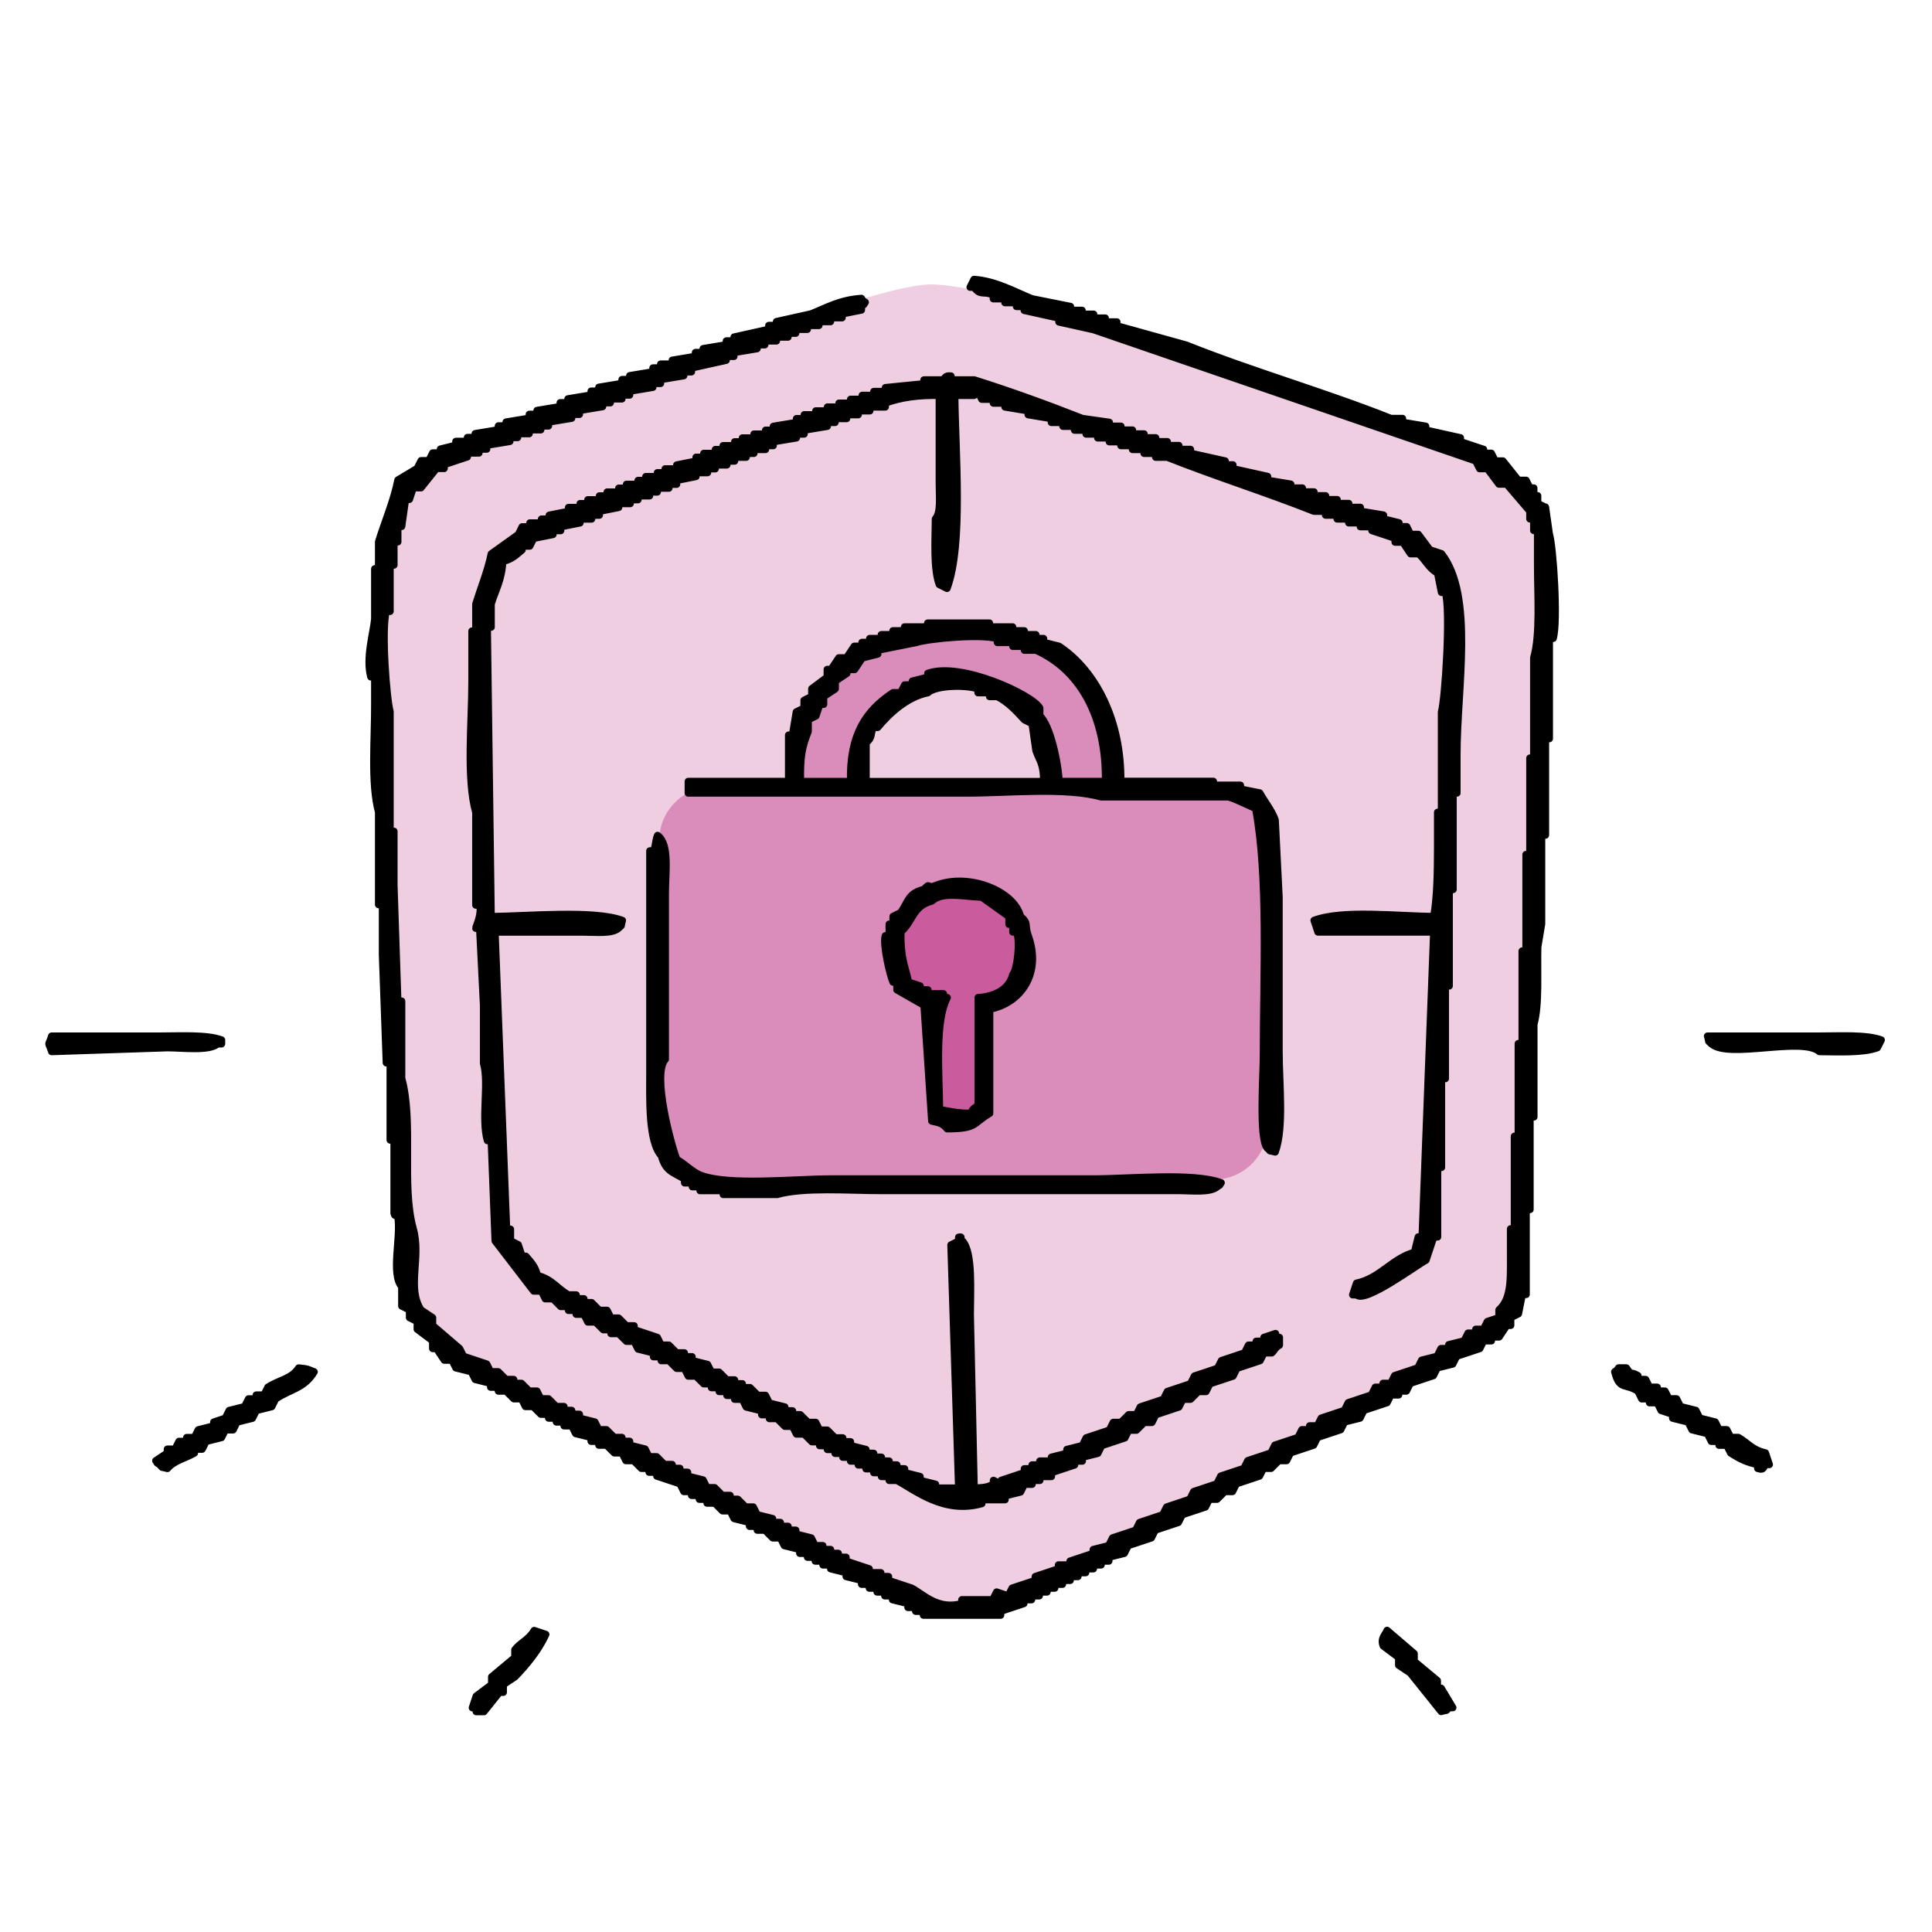
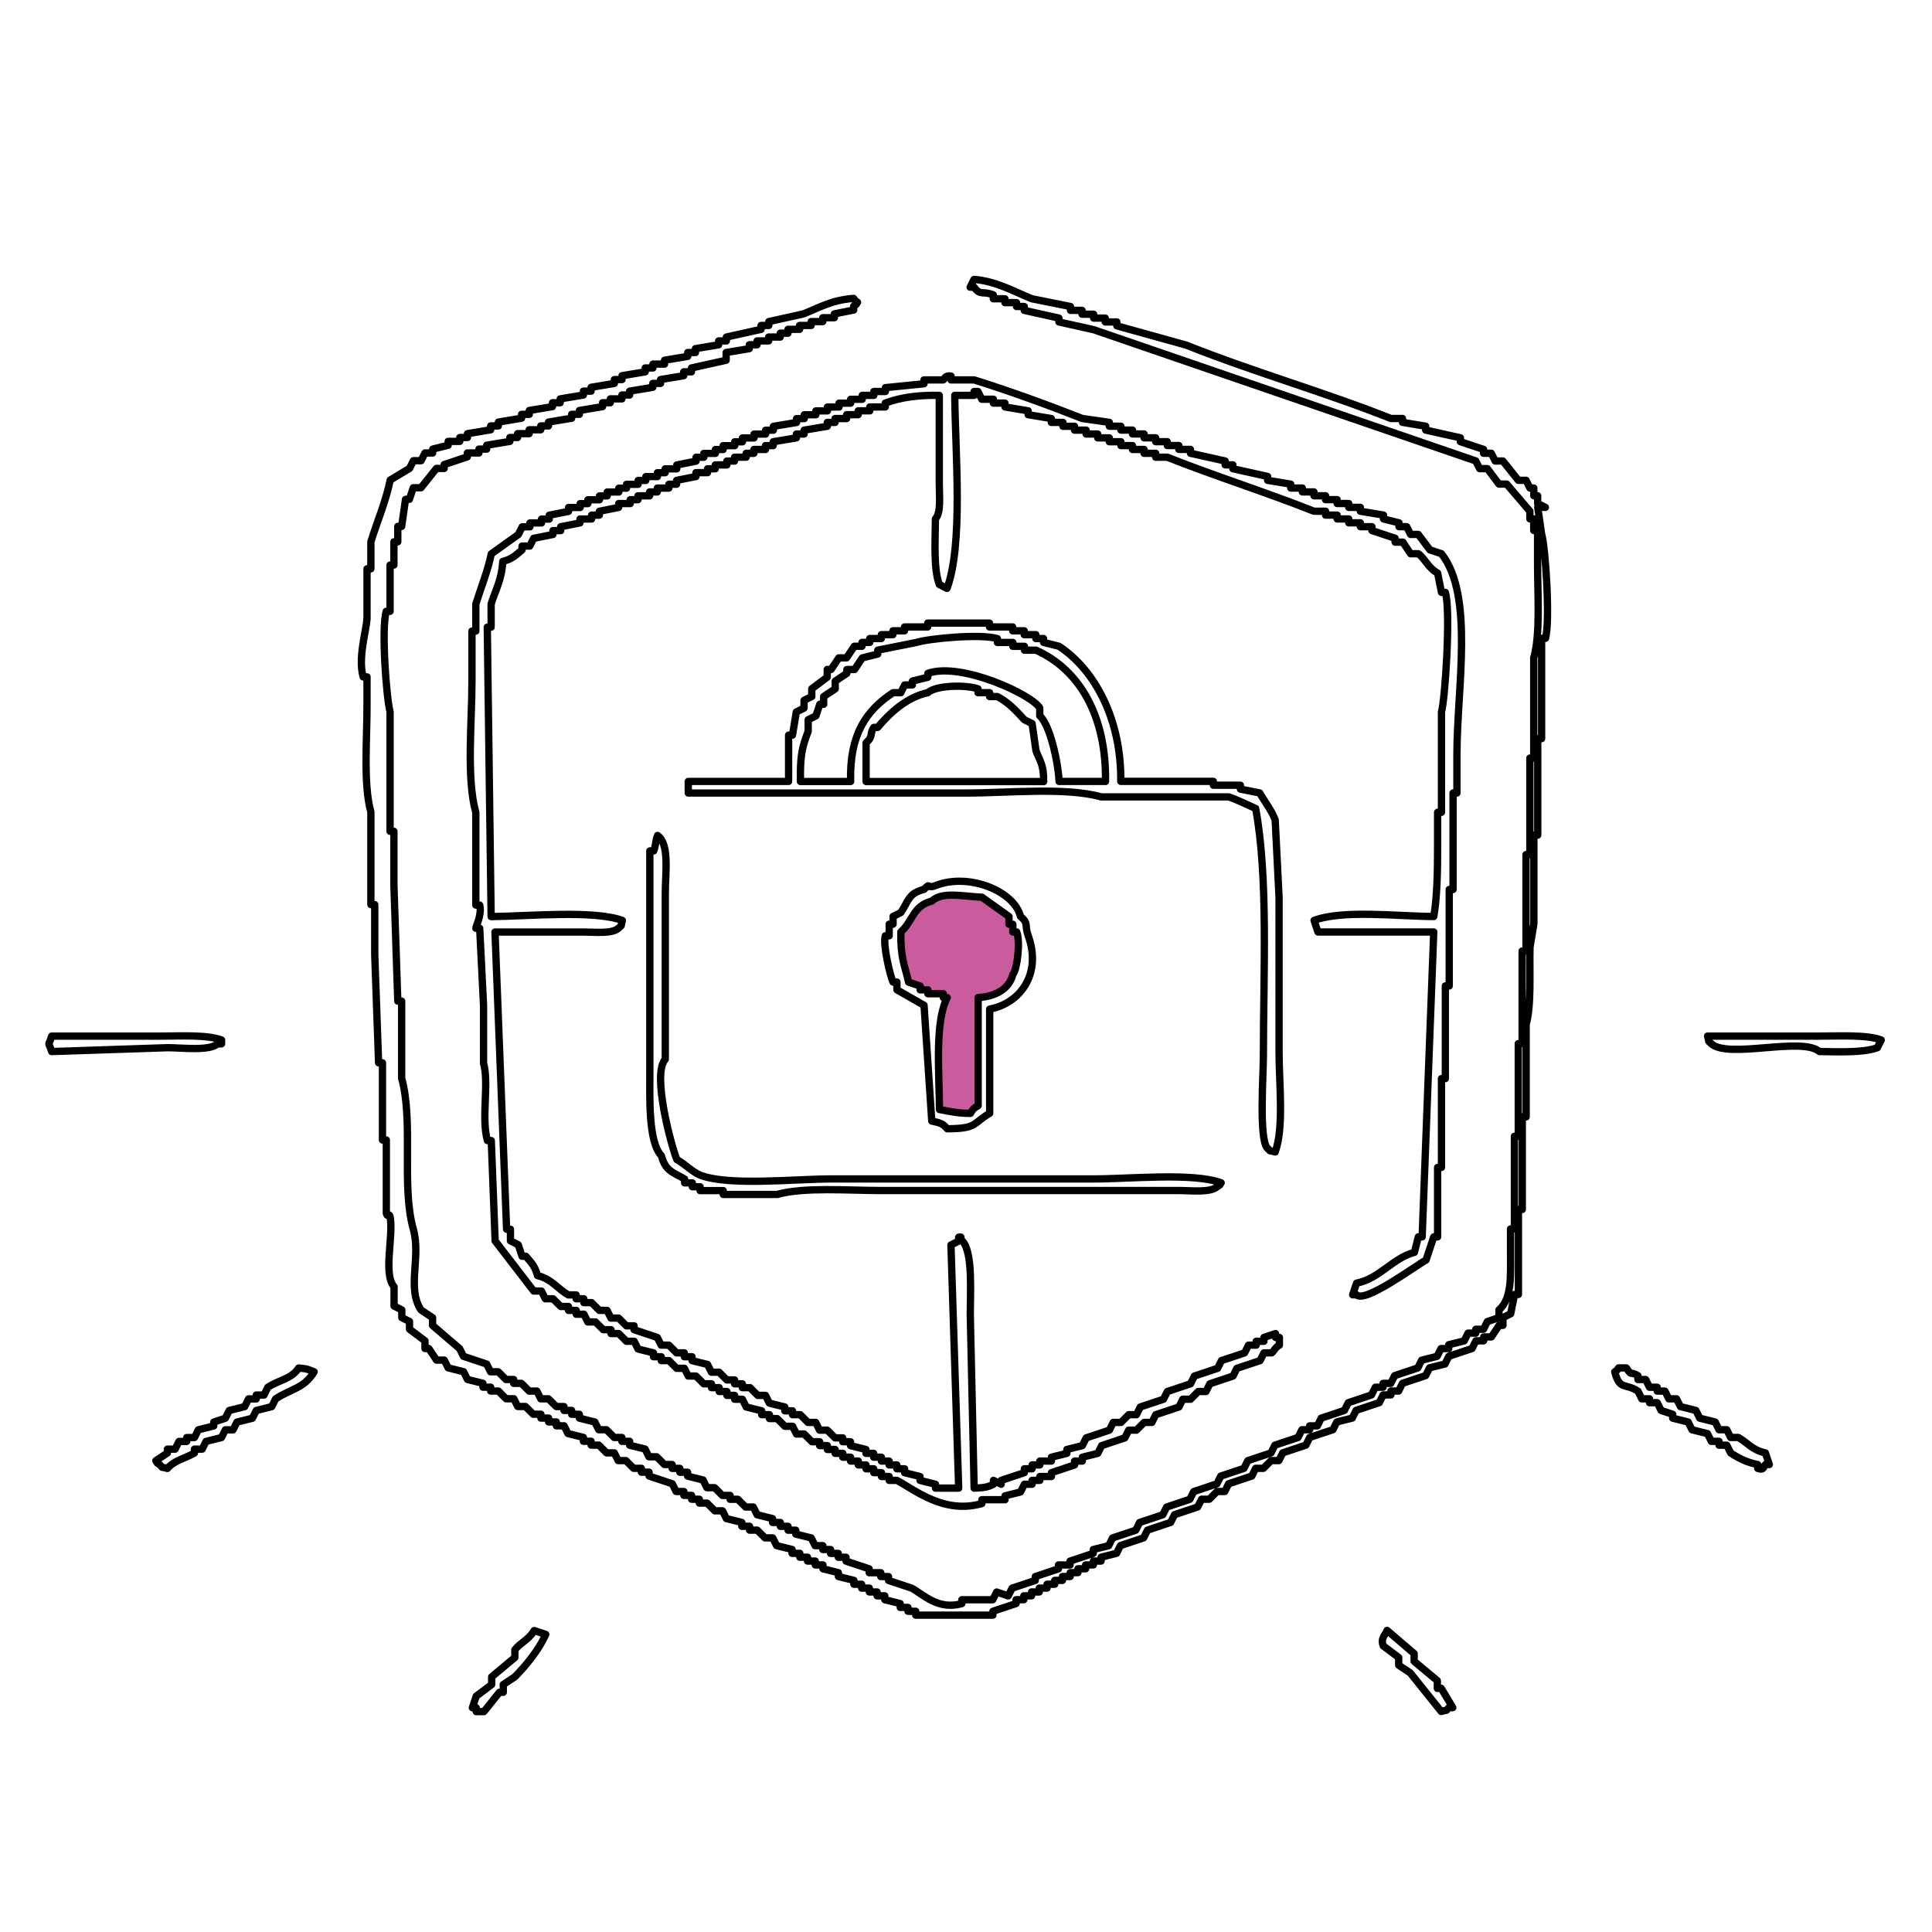
<svg xmlns="http://www.w3.org/2000/svg" id="_塗り" viewBox="0 0 280 280">
  <defs>
    <style>.cls-1,.cls-2,.cls-3,.cls-4,.cls-5{stroke-width:0px;}.cls-1,.cls-2,.cls-3,.cls-5{fill-rule:evenodd;}.cls-1,.cls-4{fill:#da8cba;}.cls-2{fill:#ca5b9d;}.cls-3{fill:#efcee2;}.cls-6{fill:none;stroke:#000;stroke-linecap:round;stroke-linejoin:round;stroke-width:1.06px;}</style>
  </defs>
-   <path class="cls-3" d="m60.63,67.94s63.32-27,74.5-26.72c15.77.4,81.57,25.6,81.57,25.6,0,0,6.47,5.28,6.82,8.08s-3.46,115.54-3.46,115.54c0,0-70.87,41.89-77.18,42.59-6.31.7-11.2-.64-11.2-.64,0,0-65.71-35.34-68.8-38.04s-3.36-4.47-3.36-4.47c0,0-5.7-99.55-3.6-109.72,2.1-10.17,4.71-12.22,4.71-12.22" />
-   <rect class="cls-4" x="95.53" y="113.99" width="88.21" height="56.97" rx="7.86" ry="7.86" />
-   <path class="cls-1" d="m116.01,113.25h7.27c-.18-6.8,2.23-10.27,6.15-12.87h1.12c.19-.37.37-.75.56-1.12h1.12v-.56c.75-.19,1.49-.37,2.24-.56v-.56c4.85-1.72,15.25,3.17,16.22,5.03v1.12c1.49,1.32,2.68,6.77,2.8,9.51h6.71c.14-9.41-3.7-16.16-10.07-19.02h-1.68v-.56h-1.68v-.56h-2.24v-.56c-2.5-.74-10.05.01-11.75.56-1.86.37-3.73.75-5.59,1.12v.56c-.75.19-1.49.37-2.24.56-.37.56-.75,1.12-1.12,1.68h-1.12v.56c-.56.37-1.12.75-1.68,1.12v1.12c-.56.37-1.12.75-1.68,1.12v1.12h-.56c-.19.56-.37,1.12-.56,1.68-.37.19-.75.37-1.12.56v1.68c-.92,2.36-1.18,3.7-1.12,7.27Z" />
  <path class="cls-2" d="m131.67,142.34c.56.19,1.12.37,1.68.56v.56h1.12v.56h2.24v.56h.56c-1.83,3.52-1.16,10.94-1.12,16.22,1.45.26,2.47.54,4.47.56.45-.74.39-.66,1.12-1.12v-15.66c2.47-.15,4.5-1.21,5.03-3.36.61-.65,1.12-4.66.56-6.15h-.56v-1.12h-.56v-1.12c-1.31-.93-2.61-1.86-3.92-2.8-2.67-.1-5.72-.88-7.27.56-2.75.71-2.71,2.92-4.47,4.47-.06,3.81.54,4.7,1.12,7.27Z" />
-   <path class="cls-5" d="m223.97,73.53c-.37-.19-.75-.37-1.12-.56v-1.12h-.56v-1.12h-.56c-.19-.37-.37-.75-.56-1.12h-1.12c-.75-.93-1.49-1.86-2.24-2.8h-1.12c-.19-.37-.37-.75-.56-1.12h-1.12v-.56c-1.12-.37-2.24-.75-3.36-1.12v-.56c-1.68-.37-3.36-.75-5.03-1.12v-.56c-1.12-.19-2.24-.37-3.36-.56v-.56h-1.68c-9.52-3.79-20.08-6.8-29.65-10.63-3.36-.93-6.71-1.86-10.07-2.8v-.56h-1.68v-.56h-1.68v-.56h-1.68v-.56h-1.68v-.56c-1.86-.37-3.73-.75-5.59-1.12-2.48-.99-5.21-2.58-8.39-2.8-.19.37-.37.75-.56,1.12h.56c.98,1.31,1.27.48,2.8,1.12v.56h1.68v.56h1.68v.56h1.12v.56c1.68.37,3.36.75,5.03,1.12v.56c1.68.37,3.36.75,5.03,1.12,18.46,6.34,36.92,12.68,55.38,19.02.19.37.37.75.56,1.12h1.12c.56.75,1.12,1.49,1.68,2.24h1.12c1.12,1.3,2.24,2.61,3.36,3.92v1.12h.56v1.68h.56v5.03c0,4.32.41,10.03-.56,13.42v14.54h-.56v13.98h-.56v13.98h-.56v13.42h-.56v13.43h-.56v13.42h-.56v2.8c-.04,3.82.33,7.16-1.68,8.95v1.12c-.56.19-1.12.37-1.68.56-.19.37-.37.75-.56,1.12h-1.12v.56h-1.12c-.19.37-.37.75-.56,1.12-.75.19-1.49.37-2.24.56v.56h-1.12c-.19.37-.37.75-.56,1.12-.75.19-1.49.37-2.24.56-.19.37-.37.75-.56,1.12-1.12.37-2.24.75-3.36,1.12-.19.37-.37.75-.56,1.12h-1.12v.56h-1.12c-.19.37-.37.75-.56,1.12-1.12.37-2.24.75-3.36,1.12-.19.37-.37.75-.56,1.12-1.12.37-2.24.75-3.36,1.12-.19.37-.37.75-.56,1.12h-1.12v.56h-1.12c-.19.37-.37.75-.56,1.12-1.12.37-2.24.75-3.36,1.12-.19.37-.37.75-.56,1.12-1.12.37-2.24.75-3.36,1.12-.19.37-.37.75-.56,1.12-1.12.37-2.24.75-3.36,1.12-.19.37-.37.75-.56,1.12-1.12.37-2.24.75-3.36,1.12-.19.37-.37.75-.56,1.12-1.12.37-2.24.75-3.36,1.12-.19.37-.37.75-.56,1.12-1.12.37-2.24.75-3.36,1.12-.19.37-.37.75-.56,1.12-1.12.37-2.24.75-3.36,1.12-.19.37-.37.75-.56,1.12-.75.19-1.49.37-2.24.56v.56c-1.12.37-2.24.75-3.36,1.12v.56h-1.68v.56c-1.12.37-2.24.75-3.36,1.12v.56c-1.12.37-2.24.75-3.36,1.12-.19.37-.37.75-.56,1.12-.56-.19-1.12-.37-1.68-.56-.19.37-.37.75-.56,1.12h-4.48v.56c-3.48.97-5.55-1.32-7.27-2.24-1.12-.37-2.24-.75-3.36-1.12v-.56h-1.12v-.56h-1.68v-.56c-1.12-.37-2.24-.75-3.36-1.12v-.56h-1.12v-.56h-1.12v-.56h-1.12v-.56h-1.12c-.19-.37-.37-.75-.56-1.12-.75-.19-1.49-.37-2.24-.56v-.56h-1.12v-.56h-1.12v-.56h-1.12v-.56c-.75-.19-1.49-.37-2.24-.56-.19-.37-.37-.75-.56-1.12h-1.12l-1.12-1.12h-1.12v-.56h-1.12l-1.12-1.12h-1.12c-.19-.37-.37-.75-.56-1.12-.75-.19-1.49-.37-2.24-.56v-.56h-1.12v-.56h-1.12v-.56h-1.12l-1.12-1.12h-1.12c-.19-.37-.37-.75-.56-1.12-.75-.19-1.49-.37-2.24-.56v-.56h-1.12v-.56h-1.12l-1.12-1.12h-1.12c-.19-.37-.37-.75-.56-1.12-.75-.19-1.49-.37-2.24-.56v-.56h-1.12v-.56h-1.12v-.56h-1.12l-1.12-1.12h-1.12c-.19-.37-.37-.75-.56-1.12h-1.12l-1.12-1.12h-1.12v-.56h-1.12l-1.12-1.12h-1.12c-.19-.37-.37-.75-.56-1.12-1.12-.37-2.24-.75-3.36-1.12-.19-.37-.37-.75-.56-1.12-1.31-1.12-2.61-2.24-3.92-3.36v-1.12c-.56-.37-1.12-.75-1.68-1.12-2.1-3.21.05-7.57-1.12-11.75-1.75-6.25.07-15.55-1.68-21.82v-11.19h-.56c-.19-5.59-.37-11.19-.56-16.78v-7.83h-.56v-17.34c-.52-1.87-1.29-11.93-.56-14.54h.56v-6.71h.56v-3.36h.56v-2.24h.56c.19-1.3.37-2.61.56-3.92h.56c.19-.56.37-1.12.56-1.68h1.12c.75-.93,1.49-1.86,2.24-2.8h1.12v-.56c1.12-.37,2.24-.75,3.36-1.12v-.56h1.68v-.56h1.12v-.56c1.12-.19,2.24-.37,3.36-.56v-.56h1.12v-.56h1.68v-.56h1.68v-.56h1.12v-.56c1.12-.19,2.24-.37,3.36-.56v-.56h1.12v-.56c1.12-.19,2.24-.37,3.36-.56v-.56h1.12v-.56h1.68v-.56h1.12v-.56c1.12-.19,2.24-.37,3.36-.56v-.56h1.12v-.56c1.12-.19,2.24-.37,3.36-.56v-.56h1.12v-.56c1.68-.37,3.36-.75,5.03-1.12v-.56h1.12v-.56c1.12-.19,2.24-.37,3.36-.56v-.56h1.12v-.56h1.68v-.56h1.68v-.56h1.12v-.56h1.68v-.56h1.68v-.56h1.68v-.56h1.68v-.56c.93-.19,1.86-.37,2.8-.56v-.56c.63-.48.09.08.56-.56-.63-.48-.09.08-.56-.56-3.13.21-5.01,1.34-7.27,2.24-1.68.37-3.36.75-5.03,1.12v.56h-1.12v.56c-1.68.37-3.36.75-5.03,1.12v.56h-1.12v.56c-1.12.19-2.24.37-3.36.56v.56h-1.12v.56c-1.12.19-2.24.37-3.36.56v.56h-1.68v.56h-1.12v.56c-1.12.19-2.24.37-3.36.56v.56h-1.12v.56c-1.12.19-2.24.37-3.36.56v.56h-1.12v.56c-1.12.19-2.24.37-3.36.56v.56h-1.12v.56c-1.12.19-2.24.37-3.36.56v.56h-1.12v.56c-1.12.19-2.24.37-3.36.56v.56h-1.12v.56c-1.12.19-2.24.37-3.36.56v.56h-1.12v.56h-1.68v.56c-.75.19-1.49.37-2.24.56v.56h-1.12c-.19.37-.37.75-.56,1.12h-1.12c-.19.37-.37.75-.56,1.12-.93.56-1.86,1.12-2.8,1.68-.6,3.04-1.96,6.2-2.8,8.95v3.92h-.56v7.27c-.17,1.95-1.32,5.68-.56,8.39h.56v3.92c.02,5-.57,11.61.56,15.66v13.42h.56v7.27c.19,5.22.37,10.44.56,15.66h.56v11.19h.56v10.63c.21.76.43-.22.56.56.48,2.89-1.04,8.22.56,10.07v2.8c.37.19.75.37,1.12.56v1.12c.37.19.75.37,1.12.56v1.12c.75.56,1.49,1.12,2.24,1.68v1.12h.56c.37.56.75,1.12,1.12,1.68h1.12c.19.37.37.75.56,1.12.75.19,1.49.37,2.24.56.19.37.37.75.56,1.12.75.19,1.49.37,2.24.56v.56h1.12v.56h1.12l1.12,1.12h1.12c.19.37.37.75.56,1.12h1.12l1.12,1.12h1.12v.56h1.12v.56h1.12v.56h1.12c.19.37.37.75.56,1.12.75.19,1.49.37,2.24.56v.56h1.12v.56h1.12l1.12,1.12h1.12c.19.37.37.75.56,1.12h1.12l1.12,1.12h1.12v.56h1.12v.56c1.12.37,2.24.75,3.36,1.12.19.37.37.75.56,1.12h1.12v.56h1.12v.56h1.12v.56h1.12l1.12,1.12h1.12c.19.37.37.75.56,1.12.75.19,1.49.37,2.24.56v.56h1.12v.56h1.12l1.12,1.12h1.12c.19.37.37.75.56,1.12.75.19,1.49.37,2.24.56v.56h1.12v.56h1.12v.56h1.12v.56h1.12v.56c.75.19,1.49.37,2.24.56v.56c.75.19,1.49.37,2.24.56v.56h1.12v.56h1.12v.56h1.12v.56h1.12v.56c.75.19,1.49.37,2.24.56v.56h1.12v.56h1.12v.56h11.19v-.56c1.12-.37,2.24-.75,3.36-1.12v-.56h1.12v-.56h1.12v-.56h1.12v-.56h1.12v-.56h1.12v-.56h1.12v-.56h1.12v-.56h1.12v-.56h1.12v-.56h1.12v-.56h1.12v-.56c.75-.19,1.49-.37,2.24-.56.19-.37.37-.75.56-1.12,1.12-.37,2.24-.75,3.36-1.12.19-.37.37-.75.56-1.12,1.12-.37,2.24-.75,3.36-1.12.19-.37.37-.75.56-1.12,1.12-.37,2.24-.75,3.36-1.12.19-.37.37-.75.56-1.12h1.12l1.12-1.12h1.12c.19-.37.37-.75.56-1.12,1.12-.37,2.24-.75,3.36-1.12.19-.37.37-.75.56-1.12h1.12l1.12-1.12h1.12c.19-.37.37-.75.56-1.12,1.12-.37,2.24-.75,3.36-1.12.19-.37.37-.75.56-1.12,1.12-.37,2.24-.75,3.36-1.12.19-.37.37-.75.56-1.12.75-.19,1.49-.37,2.24-.56.19-.37.37-.75.56-1.12,1.12-.37,2.24-.75,3.36-1.12.19-.37.37-.75.56-1.12h1.12v-.56h1.12c.19-.37.37-.75.56-1.12,1.12-.37,2.24-.75,3.36-1.12.19-.37.37-.75.56-1.12.75-.19,1.49-.37,2.24-.56.19-.37.37-.75.56-1.12,1.12-.37,2.24-.75,3.36-1.12.19-.37.37-.75.56-1.12h1.12v-.56h1.12c.37-.56.75-1.12,1.12-1.68h.56v-1.12c.37-.19.75-.37,1.12-.56.19-.93.37-1.86.56-2.8h.56v-12.31h.56v-13.42h.56v-13.42c.79-2.8.47-7.5.56-11.19.19-1.12.37-2.24.56-3.36v-12.87h.56v-13.98h.56v-14.54h.56c.71-2.5,0-13.37-.56-15.1-.19-1.3-.37-2.61-.56-3.92Zm-99.01-15.66h-1.68v.56h-1.68v.56h-1.68v.56h-1.68v.56h-1.68v.56h-1.12v.56c-1.12.19-2.24.37-3.36.56v.56h-1.12v.56h-1.68v.56h-1.68v.56h-1.12v.56h-1.68v.56h-1.12v.56h-1.68v.56h-1.12v.56c-.93.19-1.86.37-2.8.56v.56h-1.68v.56h-1.12v.56h-1.68v.56h-1.12v.56h-1.68v.56h-1.12v.56h-1.68v.56h-1.12v.56h-1.68v.56h-1.12v.56h-1.68v.56c-.93.19-1.86.37-2.8.56v.56h-1.12v.56h-1.68v.56h-1.12c-.19.37-.37.75-.56,1.12-1.31.93-2.61,1.86-3.92,2.8-.48,2.4-1.57,5.1-2.24,7.27v3.92h-.56v7.27c0,5.98-.83,14.03.56,19.02v13.42h.56c.37,1.36-.59,3.14-.56,3.36h.56c.19,3.73.37,7.46.56,11.19v8.39c.83,2.88-.36,7.97.56,11.19h.56c.19,4.85.37,9.7.56,14.54,1.86,2.42,3.73,4.85,5.59,7.27h1.12c.19.37.37.75.56,1.12h1.12l1.12,1.12h1.12v.56h1.12v.56h1.12c.19.37.37.75.56,1.12h1.12l1.12,1.12h1.12v.56h1.12l1.12,1.12h1.12c.19.37.37.75.56,1.12.75.19,1.49.37,2.24.56v.56h1.12v.56h1.12l1.12,1.12h1.12c.19.37.37.75.56,1.12h1.12l1.12,1.12h1.12v.56h1.12v.56h1.12v.56h1.12v.56h1.12c.19.37.37.75.56,1.12.75.19,1.49.37,2.24.56v.56h1.12v.56h1.12l1.12,1.12h1.12c.19.37.37.75.56,1.12h1.12l1.12,1.12h1.12v.56h1.12v.56h1.12v.56h1.12v.56h1.12v.56h1.12v.56h1.12v.56h1.12v.56h1.12v.56h1.12v.56h1.12c2.69,1.44,6.84,4.91,12.31,3.36v-.56h3.36v-.56c.75-.19,1.49-.37,2.24-.56.19-.37.37-.75.56-1.12h1.12v-.56h1.12v-.56h1.68v-.56c1.12-.37,2.24-.75,3.36-1.12v-.56h1.12v-.56c.75-.19,1.49-.37,2.24-.56.19-.37.37-.75.56-1.12,1.12-.37,2.24-.75,3.36-1.12.19-.37.37-.75.56-1.12h1.12l1.12-1.12h1.12c.19-.37.37-.75.56-1.12,1.12-.37,2.24-.75,3.36-1.12.19-.37.37-.75.56-1.12h1.12l1.12-1.12h1.12c.19-.37.37-.75.56-1.12,1.12-.37,2.24-.75,3.36-1.12.19-.37.37-.75.56-1.12,1.12-.37,2.24-.75,3.36-1.12.19-.37.37-.75.56-1.12h1.12c.34-.22.44-.75,1.12-1.12v-1.12h-.56v-.56c-.56.19-1.12.37-1.68.56v.56h-1.12v.56h-1.12c-.19.37-.37.75-.56,1.12-1.12.37-2.24.75-3.36,1.12-.19.37-.37.75-.56,1.12-1.12.37-2.24.75-3.36,1.12-.19.37-.37.75-.56,1.12-1.12.37-2.24.75-3.36,1.12-.19.37-.37.75-.56,1.12-1.12.37-2.24.75-3.36,1.12-.19.37-.37.75-.56,1.12h-1.12l-1.12,1.12h-1.12c-.19.37-.37.75-.56,1.12-1.12.37-2.24.75-3.36,1.12-.19.37-.37.75-.56,1.12-.75.19-1.49.37-2.24.56v.56c-.75.19-1.49.37-2.24.56v.56h-1.68v.56h-1.12v.56h-1.12v.56c-1.12.37-2.24.75-3.36,1.12v.56c-.37-.19-.75-.37-1.12-.56v.56c-.87.43-1.34.51-2.8.56-.19-8.39-.37-16.78-.56-25.17,0-3.29.39-8.95-1.12-10.63-.71-.35.22-.69-.56-.56v.56c-.37.19-.75.37-1.12.56.37,11.75.75,23.49,1.12,35.24h-3.36v-.56c-.75-.19-1.49-.37-2.24-.56v-.56c-.75-.19-1.49-.37-2.24-.56v-.56h-1.12v-.56h-1.12v-.56h-1.12v-.56h-1.12v-.56h-1.12v-.56c-.75-.19-1.49-.37-2.24-.56v-.56h-1.12v-.56h-1.12l-1.12-1.12h-1.12c-.19-.37-.37-.75-.56-1.12h-1.12l-1.12-1.12h-1.12v-.56h-1.12v-.56c-.75-.19-1.49-.37-2.24-.56-.19-.37-.37-.75-.56-1.12h-1.12l-1.12-1.12h-1.12v-.56h-1.12v-.56h-1.12l-1.12-1.12h-1.12c-.19-.37-.37-.75-.56-1.12-.75-.19-1.49-.37-2.24-.56v-.56h-1.12v-.56h-1.12l-1.12-1.12h-1.12c-.19-.37-.37-.75-.56-1.12-1.12-.37-2.24-.75-3.36-1.12v-.56h-1.12l-1.12-1.12h-1.12c-.19-.37-.37-.75-.56-1.12h-1.12l-1.12-1.12h-1.12v-.56h-1.12v-.56h-1.12c-1.56-.86-2.43-2.32-4.48-2.8-.4-1.45-.87-1.82-1.68-2.8h-.56c-.19-.56-.37-1.12-.56-1.68-.37-.19-.75-.37-1.12-.56v-1.68h-.56c-.56-14.36-1.12-28.72-1.68-43.07h12.87c1.78,0,4.09.28,5.03-.56.63-.63.24,0,.56-1.12-4.12-1.53-13.69-.61-19.02-.56-.19-13.98-.37-27.97-.56-41.95h.56v-3.36c.6-1.95,1.55-3.51,1.68-6.15,1.45-.41,1.81-.87,2.8-1.68v-.56h1.12c.19-.37.37-.75.56-1.12.93-.19,1.86-.37,2.8-.56v-.56h1.12v-.56c.93-.19,1.86-.37,2.8-.56v-.56h1.68v-.56h1.12v-.56c.93-.19,1.86-.37,2.8-.56v-.56h1.68v-.56h1.12v-.56h1.68v-.56h1.12v-.56h1.68v-.56h1.12v-.56c.93-.19,1.86-.37,2.8-.56v-.56h1.68v-.56h1.12v-.56h1.68v-.56h1.12v-.56h1.68v-.56h1.12v-.56h1.68v-.56h1.12v-.56c1.12-.19,2.24-.37,3.36-.56v-.56h1.12v-.56c1.12-.19,2.24-.37,3.36-.56v-.56h1.12v-.56h1.68v-.56h1.68v-.56h1.68v-.56h2.24v-.56c2.21-.84,4.92-1.19,7.83-1.12v12.87c0,1.78.28,4.09-.56,5.03-.03,3.14-.29,7.24.56,9.51.37.19.75.37,1.12.56,2.37-6.39,1.2-19.61,1.12-27.97h2.8v-.56h.56c.19.37.37.75.56,1.12h1.68v.56h1.68v.56c1.12.19,2.24.37,3.36.56v.56c1.12.19,2.24.37,3.36.56v.56h1.68v.56h1.68v.56h1.68v.56h1.68v.56h1.68v.56h1.68v.56h1.68v.56h1.68v.56h1.68v.56h1.68c6.84,2.72,14.45,5.12,21.26,7.83h1.68v.56h1.68v.56h1.68v.56h1.68v.56h1.68v.56c1.12.37,2.24.75,3.36,1.12v.56h1.12l1.12,1.68h1.12c.98.71,1.41,2.03,2.8,2.8.19.93.37,1.86.56,2.8h.56c.81,2.57-.02,15.42-.56,17.34v14.54h-.56v5.03c0,3.5-.07,7.37-.56,10.07-5.26-.03-13.13-1-17.34.56.19.56.37,1.12.56,1.68h16.78c-.56,14.73-1.12,29.46-1.68,44.19h-.56c-.19.75-.37,1.49-.56,2.24-3.2.86-4.99,3.77-8.39,4.47-.19.56-.37,1.12-.56,1.68h.56c1.18,1.27,8.47-4.15,10.07-5.03.37-1.12.75-2.24,1.12-3.36h.56v-10.07h.56v-12.87h.56v-13.43h.56v-13.98h.56v-13.98h.56v-5.59c0-9.63,2.53-22.98-2.24-29.09-.56-.19-1.12-.37-1.68-.56-.56-.75-1.12-1.49-1.68-2.24h-1.12c-.19-.37-.37-.75-.56-1.12h-1.12v-.56c-.75-.19-1.49-.37-2.24-.56v-.56c-1.12-.19-2.24-.37-3.36-.56v-.56h-1.68v-.56h-1.68v-.56h-1.68v-.56h-1.68v-.56h-1.68v-.56h-1.68v-.56c-1.12-.19-2.24-.37-3.36-.56v-.56c-1.68-.37-3.36-.75-5.03-1.12v-.56h-1.12v-.56c-1.68-.37-3.36-.75-5.03-1.12v-.56h-1.68v-.56h-1.68v-.56h-1.68v-.56h-1.68v-.56h-1.68v-.56h-1.68v-.56h-1.68v-.56c-1.31-.19-2.61-.37-3.92-.56-4.88-1.93-10.53-3.98-15.66-5.59h-3.36v-.56c-.94-.16-.97.52-1.12.56h-2.8v.56c-1.86.19-3.73.37-5.59.56v.56h-1.68v.56h-1.68v.56Zm58.73,108.52c.64.63,0,.24,1.12.56,1.3-3.54.56-10.02.56-14.54v-22.38c-.19-3.73-.37-7.46-.56-11.19-.45-1.32-1.6-2.75-2.24-3.92-.93-.19-1.86-.37-2.8-.56v-.56h-3.92v-.56h-13.42c.1-8.88-3.67-16.09-8.95-19.58-.75-.19-1.49-.37-2.24-.56v-.56h-1.12v-.56h-1.68v-.56h-1.68v-.56h-3.36v-.56h-8.95v.56h-3.36v.56h-1.68v.56h-1.68v.56h-1.68v.56h-1.12v.56h-1.12l-1.12,1.68h-1.12c-.37.56-.75,1.12-1.12,1.68h-.56v1.12c-.75.56-1.49,1.12-2.24,1.68v1.12c-.37.19-.75.37-1.12.56v1.12c-.37.19-.75.37-1.12.56-.19,1.12-.37,2.24-.56,3.36h-.56v6.71h-14.54v1.68h40.27c6.14,0,14.43-.88,19.58.56h18.46c1.12.34,2.86,1.22,3.92,1.68,1.85,9.99,1.12,24.03,1.12,35.8,0,2.85-.66,12.02.56,13.42Zm-58.17-53.14v-5.59c1.1-.97.47-1.3,1.12-2.24h.56c1.7-2.05,4.25-4.41,7.27-5.03,1.11-1.05,5.33-1.2,7.27-.56v.56h1.68v.56h1.12c1.61.83,2.74,2.08,3.92,3.36.37.19.75.37,1.12.56.19,1.31.37,2.61.56,3.92.55,1.53,1.13,1.92,1.12,4.48h-25.73Zm27.97,0c-.12-2.74-1.31-8.19-2.8-9.51v-1.12c-.98-1.86-11.37-6.75-16.22-5.03v.56c-.75.19-1.49.37-2.24.56v.56h-1.12c-.19.37-.37.75-.56,1.12h-1.12c-3.92,2.59-6.33,6.07-6.15,12.87h-7.27c-.06-3.57.19-4.91,1.12-7.27v-1.68c.37-.19.75-.37,1.12-.56.19-.56.37-1.12.56-1.68h.56v-1.12c.56-.37,1.12-.75,1.68-1.12v-1.12c.56-.37,1.12-.75,1.68-1.12v-.56h1.12c.37-.56.75-1.12,1.12-1.68.75-.19,1.49-.37,2.24-.56v-.56c1.86-.37,3.73-.75,5.59-1.12,1.7-.55,9.24-1.3,11.75-.56v.56h2.24v.56h1.68v.56h1.68c6.37,2.86,10.2,9.61,10.07,19.02h-6.71Zm-40.83,59.85c3.89-1.08,10.28-.56,15.1-.56h43.07c1.88,0,4.58.34,5.59-.56.63-.48.09.08.56-.56-4.11-1.5-13.17-.56-18.46-.56h-38.04c-5.26,0-14.98,1.05-19.02-.56-1.06-.42-2.3-1.67-3.36-2.24-.75-1.76-3.67-12.43-1.68-14.54v-24.05c0-2.93.65-7.13-1.12-8.39-.32.78-.2,1.25-.56,2.24h-.56v31.88c0,4.08-.23,10.28,1.68,12.31.58,2.19,1.6,2.34,3.36,3.36v.56h1.12v.56h1.12v.56h3.36v.56h7.83Zm21.26-27.41c.37,5.59.75,11.19,1.12,16.78,1.22.26,1.59.36,2.24,1.12,4.39-.02,3.64-.77,6.15-2.24v-15.1c4.52-.86,7.56-5.19,5.59-10.63-.58-1.62.12-1.77-1.12-2.8-.91-3.7-7.52-6.37-12.31-4.48-1.38.55-.62-.57-1.68.56-2.28.56-2.22,1.69-3.36,3.36-.37.19-.75.37-1.12.56v1.12h-.56v1.68h-.56c-.41,1.27.76,6.03,1.12,6.71h.56v1.12c1.31.75,2.61,1.49,3.92,2.24Zm-3.36-10.63c1.77-1.56,1.72-3.76,4.48-4.47,1.55-1.44,4.6-.66,7.27-.56,1.31.93,2.61,1.86,3.92,2.8v1.12h.56v1.12h.56c.57,1.5.05,5.5-.56,6.15-.53,2.15-2.56,3.2-5.03,3.36v15.66c-.73.46-.67.38-1.12,1.12-2-.02-3.03-.3-4.48-.56-.04-5.29-.71-12.7,1.12-16.22h-.56v-.56h-2.24v-.56h-1.12v-.56c-.56-.19-1.12-.37-1.68-.56-.58-2.57-1.18-3.46-1.12-7.27Zm-99.01,16.22h.56v-.56c-2.15-.79-5.94-.56-8.95-.56H7.49c-.52,1.7-.56.52,0,2.24,5.59-.19,11.19-.37,16.78-.56,2.17,0,6.06.51,7.27-.56Zm232.14-1.12h-16.22c.34,1.12-.08.48.56,1.12,2.53,2.2,13.1-1.07,15.66,1.12,2.85.03,6.39.19,8.39-.56.19-.37.37-.75.56-1.12-2.15-.79-5.94-.56-8.95-.56Zm-224.87,50.9c-.19.37-.37.75-.56,1.12h-1.12v.56h-1.12c-.19.37-.37.75-.56,1.12-.75.19-1.49.37-2.24.56-.19.37-.37.75-.56,1.12-.56.19-1.12.37-1.68.56v.56c-.75.19-1.49.37-2.24.56-.19.37-.37.75-.56,1.12h-1.12v.56h-1.12c-.19.37-.37.75-.56,1.12h-1.12v.56c-.56.37-1.12.75-1.68,1.12.48.63-.08.09.56.56.63.63,0,.24,1.12.56,1.01-1.18,2.5-1.42,3.92-2.24v-.56h1.12c.19-.37.37-.75.56-1.12.75-.19,1.49-.37,2.24-.56.19-.37.37-.75.56-1.12h1.12c.19-.37.37-.75.56-1.12.75-.19,1.49-.37,2.24-.56.19-.37.37-.75.56-1.12.75-.19,1.49-.37,2.24-.56.19-.37.37-.75.56-1.12,2.26-1.49,4.12-1.51,5.59-3.92-.85-.33-.91-.45-2.24-.56-1.05,1.61-2.87,1.73-4.48,2.8Zm213.12,7.27h-1.12c-.19-.37-.37-.75-.56-1.12h-1.12c-.19-.37-.37-.75-.56-1.12-.75-.19-1.49-.37-2.24-.56-.19-.37-.37-.75-.56-1.12-.75-.19-1.49-.37-2.24-.56-.19-.37-.37-.75-.56-1.12h-1.12c-.19-.37-.37-.75-.56-1.12h-1.12v-.56h-1.12c-.19-.37-.37-.75-.56-1.12h-1.12v-.56c-1.25-.76-.77.23-1.68-1.12h-1.12c-.48.63.08.09-.56.56.71,2.72,1.47,1.59,3.36,2.8.19.37.37.75.56,1.12h1.12v.56h1.12c.19.37.37.75.56,1.12.56.19,1.12.37,1.68.56v.56c.75.19,1.49.37,2.24.56.19.37.37.75.56,1.12.75.19,1.49.37,2.24.56.19.37.37.75.56,1.12h1.12v.56h1.12c.19.37.37.75.56,1.12,1.21.8,2.37,1.38,3.92,1.68v.56c1.04.35.79-.33,1.12-.56h.56c-.19-.56-.37-1.12-.56-1.68-1.97-.45-2.52-1.43-3.92-2.24Zm-177.32,30.77v1.12c-1.12.93-2.24,1.86-3.36,2.8v1.12c-.75.56-1.49,1.12-2.24,1.68-.19.56-.37,1.12-.56,1.68h.56v.56h1.12c.75-.93,1.49-1.86,2.24-2.8h.56v-1.12c.56-.37,1.12-.75,1.68-1.12,1.65-1.68,3.47-3.9,4.48-6.15-.56-.19-1.12-.37-1.68-.56-.79,1.36-2.1,1.82-2.8,2.8Zm133.69,5.59v-1.12c-1.12-.93-2.24-1.86-3.36-2.8v-1.12c-1.31-1.12-2.61-2.24-3.92-3.36-.19.59-1,1.12-.56,2.24.75.56,1.49,1.12,2.24,1.68v1.12c.56.37,1.12.75,1.68,1.12,1.49,1.86,2.98,3.73,4.48,5.59,1.12-.34.48.08,1.12-.56h.56c-.56-.93-1.12-1.86-1.68-2.8h-.56Z" />
-   <path class="cls-6" d="m223.97,73.53c-.37-.19-.75-.37-1.12-.56v-1.12h-.56v-1.12h-.56c-.19-.37-.37-.75-.56-1.12h-1.12c-.75-.93-1.49-1.86-2.24-2.8h-1.12c-.19-.37-.37-.75-.56-1.12h-1.12v-.56c-1.12-.37-2.24-.75-3.36-1.12v-.56c-1.68-.37-3.36-.75-5.03-1.12v-.56c-1.12-.19-2.24-.37-3.36-.56v-.56h-1.68c-9.52-3.79-20.08-6.8-29.65-10.63-3.36-.93-6.71-1.86-10.07-2.8v-.56h-1.68v-.56h-1.68v-.56h-1.68v-.56h-1.68v-.56c-1.86-.37-3.73-.75-5.59-1.12-2.48-.99-5.21-2.58-8.39-2.8-.19.37-.37.75-.56,1.12h.56c.98,1.31,1.27.48,2.8,1.12v.56h1.68v.56h1.68v.56h1.12v.56c1.68.37,3.36.75,5.03,1.12v.56c1.68.37,3.36.75,5.03,1.12,18.46,6.34,36.92,12.68,55.38,19.02.19.37.37.75.56,1.12h1.12c.56.75,1.12,1.49,1.68,2.24h1.12c1.12,1.3,2.24,2.61,3.36,3.92v1.12h.56v1.68h.56v5.03c0,4.32.41,10.03-.56,13.42v14.54h-.56v13.98h-.56v13.98h-.56v13.42h-.56v13.43h-.56v13.42h-.56v2.8c-.04,3.82.33,7.16-1.68,8.95v1.12c-.56.19-1.12.37-1.68.56-.19.37-.37.75-.56,1.12h-1.12v.56h-1.12c-.19.37-.37.75-.56,1.12-.75.19-1.49.37-2.24.56v.56h-1.12c-.19.37-.37.75-.56,1.12-.75.19-1.49.37-2.24.56-.19.37-.37.75-.56,1.12-1.12.37-2.24.75-3.36,1.12-.19.37-.37.75-.56,1.12h-1.12v.56h-1.12c-.19.37-.37.75-.56,1.12-1.12.37-2.24.75-3.36,1.12-.19.37-.37.75-.56,1.12-1.12.37-2.24.75-3.36,1.12-.19.37-.37.75-.56,1.12h-1.12v.56h-1.12c-.19.37-.37.75-.56,1.12-1.12.37-2.24.75-3.36,1.12-.19.37-.37.75-.56,1.12-1.12.37-2.24.75-3.36,1.12-.19.37-.37.75-.56,1.12-1.12.37-2.24.75-3.36,1.12-.19.37-.37.75-.56,1.12-1.12.37-2.24.75-3.36,1.12-.19.37-.37.75-.56,1.12-1.12.37-2.24.75-3.36,1.12-.19.37-.37.75-.56,1.12-1.12.37-2.24.75-3.36,1.12-.19.37-.37.75-.56,1.12-1.12.37-2.24.75-3.36,1.12-.19.37-.37.75-.56,1.12-.75.19-1.49.37-2.24.56v.56c-1.12.37-2.24.75-3.36,1.12v.56h-1.68v.56c-1.12.37-2.24.75-3.36,1.12v.56c-1.12.37-2.24.75-3.36,1.12-.19.37-.37.75-.56,1.12-.56-.19-1.12-.37-1.68-.56-.19.37-.37.75-.56,1.12h-4.48v.56c-3.48.97-5.55-1.32-7.27-2.24-1.12-.37-2.24-.75-3.36-1.12v-.56h-1.12v-.56h-1.68v-.56c-1.12-.37-2.24-.75-3.36-1.12v-.56h-1.12v-.56h-1.12v-.56h-1.12v-.56h-1.12c-.19-.37-.37-.75-.56-1.12-.75-.19-1.49-.37-2.24-.56v-.56h-1.12v-.56h-1.12v-.56h-1.12v-.56c-.75-.19-1.49-.37-2.24-.56-.19-.37-.37-.75-.56-1.12h-1.12l-1.12-1.12h-1.12v-.56h-1.12l-1.12-1.12h-1.12c-.19-.37-.37-.75-.56-1.12-.75-.19-1.49-.37-2.24-.56v-.56h-1.12v-.56h-1.12v-.56h-1.12l-1.12-1.12h-1.12c-.19-.37-.37-.75-.56-1.12-.75-.19-1.49-.37-2.24-.56v-.56h-1.12v-.56h-1.12l-1.12-1.12h-1.12c-.19-.37-.37-.75-.56-1.12-.75-.19-1.49-.37-2.24-.56v-.56h-1.12v-.56h-1.12v-.56h-1.12l-1.12-1.12h-1.12c-.19-.37-.37-.75-.56-1.12h-1.12l-1.12-1.12h-1.12v-.56h-1.12l-1.12-1.12h-1.12c-.19-.37-.37-.75-.56-1.12-1.12-.37-2.24-.75-3.36-1.12-.19-.37-.37-.75-.56-1.12-1.31-1.12-2.61-2.24-3.92-3.36v-1.12c-.56-.37-1.12-.75-1.68-1.12-2.1-3.21.05-7.57-1.12-11.75-1.75-6.25.07-15.55-1.68-21.82v-11.19h-.56c-.19-5.59-.37-11.19-.56-16.78v-7.83h-.56v-17.34c-.52-1.87-1.29-11.93-.56-14.54h.56v-6.71h.56v-3.36h.56v-2.24h.56c.19-1.3.37-2.61.56-3.92h.56c.19-.56.37-1.12.56-1.68h1.12c.75-.93,1.49-1.86,2.24-2.8h1.12v-.56c1.12-.37,2.24-.75,3.36-1.12v-.56h1.68v-.56h1.12v-.56c1.12-.19,2.24-.37,3.36-.56v-.56h1.12v-.56h1.68v-.56h1.68v-.56h1.12v-.56c1.12-.19,2.24-.37,3.36-.56v-.56h1.12v-.56c1.12-.19,2.24-.37,3.36-.56v-.56h1.12v-.56h1.68v-.56h1.12v-.56c1.12-.19,2.24-.37,3.36-.56v-.56h1.12v-.56c1.12-.19,2.24-.37,3.36-.56v-.56h1.12v-.56c1.68-.37,3.36-.75,5.03-1.12v-.56h1.12v-.56c1.12-.19,2.24-.37,3.36-.56v-.56h1.12v-.56h1.68v-.56h1.68v-.56h1.12v-.56h1.68v-.56h1.68v-.56h1.68v-.56h1.68v-.56c.93-.19,1.86-.37,2.8-.56v-.56c.63-.48.09.08.56-.56-.63-.48-.09.08-.56-.56-3.13.21-5.01,1.34-7.27,2.24-1.68.37-3.36.75-5.03,1.12v.56h-1.12v.56c-1.68.37-3.36.75-5.03,1.12v.56h-1.12v.56c-1.12.19-2.24.37-3.36.56v.56h-1.12v.56c-1.12.19-2.24.37-3.36.56v.56h-1.68v.56h-1.12v.56c-1.12.19-2.24.37-3.36.56v.56h-1.12v.56c-1.12.19-2.24.37-3.36.56v.56h-1.12v.56c-1.12.19-2.24.37-3.36.56v.56h-1.12v.56c-1.12.19-2.24.37-3.36.56v.56h-1.12v.56c-1.12.19-2.24.37-3.36.56v.56h-1.12v.56c-1.12.19-2.24.37-3.36.56v.56h-1.12v.56h-1.68v.56c-.75.19-1.49.37-2.24.56v.56h-1.12c-.19.37-.37.75-.56,1.12h-1.12c-.19.37-.37.75-.56,1.12-.93.56-1.86,1.12-2.8,1.68-.6,3.04-1.96,6.2-2.8,8.95v3.92h-.56v7.27c-.17,1.95-1.32,5.68-.56,8.39h.56v3.92c.02,5-.57,11.61.56,15.66v13.42h.56v7.27c.19,5.22.37,10.44.56,15.66h.56v11.19h.56v10.63c.21.76.43-.22.56.56.48,2.89-1.04,8.22.56,10.07v2.8c.37.19.75.37,1.12.56v1.12c.37.19.75.37,1.12.56v1.12c.75.56,1.49,1.12,2.24,1.68v1.12h.56c.37.56.75,1.12,1.12,1.68h1.12c.19.37.37.75.56,1.12.75.19,1.49.37,2.24.56.19.37.37.75.56,1.12.75.19,1.49.37,2.24.56v.56h1.12v.56h1.12l1.12,1.12h1.12c.19.37.37.75.56,1.12h1.12l1.12,1.12h1.12v.56h1.12v.56h1.12v.56h1.12c.19.37.37.75.56,1.12.75.19,1.49.37,2.24.56v.56h1.12v.56h1.12l1.12,1.12h1.12c.19.37.37.75.56,1.12h1.12l1.12,1.12h1.12v.56h1.12v.56c1.12.37,2.24.75,3.36,1.12.19.37.37.75.56,1.12h1.12v.56h1.12v.56h1.12v.56h1.12l1.12,1.12h1.12c.19.37.37.75.56,1.12.75.19,1.49.37,2.24.56v.56h1.12v.56h1.12l1.12,1.12h1.12c.19.37.37.75.56,1.12.75.19,1.49.37,2.24.56v.56h1.12v.56h1.12v.56h1.12v.56h1.12v.56c.75.19,1.49.37,2.24.56v.56c.75.19,1.49.37,2.24.56v.56h1.12v.56h1.12v.56h1.12v.56h1.12v.56c.75.19,1.49.37,2.24.56v.56h1.12v.56h1.12v.56h11.19v-.56c1.12-.37,2.24-.75,3.36-1.12v-.56h1.12v-.56h1.12v-.56h1.12v-.56h1.12v-.56h1.12v-.56h1.12v-.56h1.12v-.56h1.12v-.56h1.12v-.56h1.12v-.56h1.12v-.56c.75-.19,1.49-.37,2.24-.56.19-.37.37-.75.56-1.12,1.12-.37,2.24-.75,3.36-1.12.19-.37.37-.75.56-1.12,1.12-.37,2.24-.75,3.36-1.12.19-.37.37-.75.56-1.12,1.12-.37,2.24-.75,3.36-1.12.19-.37.37-.75.56-1.12h1.12l1.12-1.12h1.12c.19-.37.37-.75.56-1.12,1.12-.37,2.24-.75,3.36-1.12.19-.37.37-.75.56-1.12h1.12l1.12-1.12h1.12c.19-.37.37-.75.56-1.12,1.12-.37,2.24-.75,3.36-1.12.19-.37.37-.75.56-1.12,1.12-.37,2.24-.75,3.36-1.12.19-.37.37-.75.56-1.12.75-.19,1.49-.37,2.24-.56.19-.37.37-.75.56-1.12,1.12-.37,2.24-.75,3.36-1.12.19-.37.37-.75.56-1.12h1.12v-.56h1.12c.19-.37.37-.75.56-1.12,1.12-.37,2.24-.75,3.36-1.12.19-.37.37-.75.56-1.12.75-.19,1.49-.37,2.24-.56.19-.37.37-.75.56-1.12,1.12-.37,2.24-.75,3.36-1.12.19-.37.37-.75.56-1.12h1.12v-.56h1.12c.37-.56.75-1.12,1.12-1.68h.56v-1.12c.37-.19.75-.37,1.12-.56.19-.93.37-1.86.56-2.8h.56v-12.31h.56v-13.42h.56v-13.42c.79-2.8.47-7.5.56-11.19.19-1.12.37-2.24.56-3.36v-12.87h.56v-13.98h.56v-14.54h.56c.71-2.5,0-13.37-.56-15.1-.19-1.3-.37-2.61-.56-3.92Zm-99.01-15.66h-1.68v.56h-1.68v.56h-1.68v.56h-1.68v.56h-1.68v.56h-1.12v.56c-1.12.19-2.24.37-3.36.56v.56h-1.12v.56h-1.68v.56h-1.68v.56h-1.12v.56h-1.68v.56h-1.12v.56h-1.68v.56h-1.12v.56c-.93.19-1.86.37-2.8.56v.56h-1.68v.56h-1.12v.56h-1.68v.56h-1.12v.56h-1.68v.56h-1.12v.56h-1.68v.56h-1.12v.56h-1.68v.56h-1.12v.56h-1.68v.56c-.93.19-1.86.37-2.8.56v.56h-1.12v.56h-1.68v.56h-1.12c-.19.37-.37.75-.56,1.12-1.31.93-2.61,1.86-3.92,2.8-.48,2.4-1.57,5.1-2.24,7.27v3.92h-.56v7.27c0,5.98-.83,14.03.56,19.02v13.42h.56c.37,1.36-.59,3.14-.56,3.36h.56c.19,3.73.37,7.46.56,11.19v8.39c.83,2.88-.36,7.97.56,11.19h.56c.19,4.85.37,9.7.56,14.54,1.86,2.42,3.73,4.85,5.59,7.27h1.12c.19.37.37.75.56,1.12h1.12l1.12,1.12h1.12v.56h1.12v.56h1.12c.19.37.37.75.56,1.12h1.12l1.12,1.12h1.12v.56h1.12l1.12,1.12h1.12c.19.37.37.75.56,1.12.75.19,1.49.37,2.24.56v.56h1.12v.56h1.12l1.12,1.12h1.12c.19.37.37.75.56,1.12h1.12l1.12,1.12h1.12v.56h1.12v.56h1.12v.56h1.12v.56h1.12c.19.37.37.75.56,1.12.75.19,1.49.37,2.24.56v.56h1.12v.56h1.12l1.12,1.12h1.12c.19.37.37.75.56,1.12h1.12l1.12,1.12h1.12v.56h1.12v.56h1.12v.56h1.12v.56h1.12v.56h1.12v.56h1.12v.56h1.12v.56h1.12v.56h1.12v.56h1.12c2.69,1.44,6.84,4.91,12.31,3.36v-.56h3.36v-.56c.75-.19,1.49-.37,2.24-.56.19-.37.37-.75.56-1.12h1.12v-.56h1.12v-.56h1.68v-.56c1.12-.37,2.24-.75,3.36-1.12v-.56h1.12v-.56c.75-.19,1.49-.37,2.24-.56.19-.37.37-.75.56-1.12,1.12-.37,2.24-.75,3.36-1.12.19-.37.37-.75.56-1.12h1.12l1.12-1.12h1.12c.19-.37.37-.75.56-1.12,1.12-.37,2.24-.75,3.36-1.12.19-.37.37-.75.56-1.12h1.12l1.12-1.12h1.12c.19-.37.37-.75.56-1.12,1.12-.37,2.24-.75,3.36-1.12.19-.37.37-.75.56-1.12,1.12-.37,2.24-.75,3.36-1.12.19-.37.37-.75.56-1.12h1.12c.34-.22.44-.75,1.12-1.12v-1.12h-.56v-.56c-.56.19-1.12.37-1.68.56v.56h-1.12v.56h-1.12c-.19.37-.37.75-.56,1.12-1.12.37-2.24.75-3.36,1.12-.19.37-.37.75-.56,1.12-1.12.37-2.24.75-3.36,1.12-.19.37-.37.75-.56,1.12-1.12.37-2.24.75-3.36,1.12-.19.37-.37.75-.56,1.12-1.12.37-2.24.75-3.36,1.12-.19.37-.37.75-.56,1.12h-1.12l-1.12,1.12h-1.12c-.19.37-.37.75-.56,1.12-1.12.37-2.24.75-3.36,1.12-.19.37-.37.75-.56,1.12-.75.19-1.49.37-2.24.56v.56c-.75.19-1.49.37-2.24.56v.56h-1.68v.56h-1.12v.56h-1.12v.56c-1.12.37-2.24.75-3.36,1.12v.56c-.37-.19-.75-.37-1.12-.56v.56c-.87.43-1.34.51-2.8.56-.19-8.39-.37-16.78-.56-25.17,0-3.29.39-8.95-1.12-10.63-.71-.35.22-.69-.56-.56v.56c-.37.19-.75.37-1.12.56.37,11.75.75,23.49,1.12,35.24h-3.36v-.56c-.75-.19-1.49-.37-2.24-.56v-.56c-.75-.19-1.49-.37-2.24-.56v-.56h-1.12v-.56h-1.12v-.56h-1.12v-.56h-1.12v-.56h-1.12v-.56c-.75-.19-1.49-.37-2.24-.56v-.56h-1.12v-.56h-1.12l-1.12-1.12h-1.12c-.19-.37-.37-.75-.56-1.12h-1.12l-1.12-1.12h-1.12v-.56h-1.12v-.56c-.75-.19-1.49-.37-2.24-.56-.19-.37-.37-.75-.56-1.12h-1.12l-1.12-1.12h-1.12v-.56h-1.12v-.56h-1.12l-1.12-1.12h-1.12c-.19-.37-.37-.75-.56-1.12-.75-.19-1.49-.37-2.24-.56v-.56h-1.12v-.56h-1.12l-1.12-1.12h-1.12c-.19-.37-.37-.75-.56-1.12-1.12-.37-2.24-.75-3.36-1.12v-.56h-1.12l-1.12-1.12h-1.12c-.19-.37-.37-.75-.56-1.12h-1.12l-1.12-1.12h-1.12v-.56h-1.12v-.56h-1.12c-1.56-.86-2.43-2.32-4.48-2.8-.4-1.45-.87-1.82-1.68-2.8h-.56c-.19-.56-.37-1.12-.56-1.68-.37-.19-.75-.37-1.12-.56v-1.68h-.56c-.56-14.36-1.12-28.72-1.68-43.07h12.87c1.78,0,4.09.28,5.03-.56.63-.63.24,0,.56-1.12-4.12-1.53-13.69-.61-19.02-.56-.19-13.98-.37-27.97-.56-41.95h.56v-3.36c.6-1.95,1.55-3.51,1.68-6.15,1.45-.41,1.81-.87,2.8-1.68v-.56h1.12c.19-.37.37-.75.56-1.12.93-.19,1.86-.37,2.8-.56v-.56h1.12v-.56c.93-.19,1.86-.37,2.8-.56v-.56h1.68v-.56h1.12v-.56c.93-.19,1.86-.37,2.8-.56v-.56h1.68v-.56h1.12v-.56h1.68v-.56h1.12v-.56h1.68v-.56h1.12v-.56c.93-.19,1.86-.37,2.8-.56v-.56h1.68v-.56h1.12v-.56h1.68v-.56h1.12v-.56h1.68v-.56h1.12v-.56h1.68v-.56h1.12v-.56c1.12-.19,2.24-.37,3.36-.56v-.56h1.12v-.56c1.12-.19,2.24-.37,3.36-.56v-.56h1.12v-.56h1.68v-.56h1.68v-.56h1.68v-.56h2.24v-.56c2.21-.84,4.92-1.19,7.83-1.12v12.87c0,1.78.28,4.09-.56,5.03-.03,3.14-.29,7.24.56,9.51.37.19.75.37,1.12.56,2.37-6.39,1.2-19.61,1.12-27.97h2.8v-.56h.56c.19.37.37.75.56,1.12h1.68v.56h1.68v.56c1.12.19,2.24.37,3.36.56v.56c1.12.19,2.24.37,3.36.56v.56h1.68v.56h1.68v.56h1.68v.56h1.68v.56h1.68v.56h1.68v.56h1.68v.56h1.68v.56h1.68v.56h1.68c6.84,2.72,14.45,5.12,21.26,7.83h1.68v.56h1.68v.56h1.68v.56h1.68v.56h1.68v.56c1.12.37,2.24.75,3.36,1.12v.56h1.12l1.12,1.68h1.12c.98.71,1.41,2.03,2.8,2.8.19.93.37,1.86.56,2.8h.56c.81,2.57-.02,15.42-.56,17.34v14.54h-.56v5.03c0,3.5-.07,7.37-.56,10.07-5.26-.03-13.13-1-17.34.56.19.56.37,1.12.56,1.68h16.78c-.56,14.73-1.12,29.46-1.68,44.19h-.56c-.19.75-.37,1.49-.56,2.24-3.2.86-4.99,3.77-8.39,4.47-.19.56-.37,1.12-.56,1.68h.56c1.18,1.27,8.47-4.15,10.07-5.03.37-1.12.75-2.24,1.12-3.36h.56v-10.07h.56v-12.87h.56v-13.43h.56v-13.98h.56v-13.98h.56v-5.59c0-9.63,2.53-22.98-2.24-29.09-.56-.19-1.12-.37-1.68-.56-.56-.75-1.12-1.49-1.68-2.24h-1.12c-.19-.37-.37-.75-.56-1.12h-1.12v-.56c-.75-.19-1.49-.37-2.24-.56v-.56c-1.12-.19-2.24-.37-3.36-.56v-.56h-1.68v-.56h-1.68v-.56h-1.68v-.56h-1.68v-.56h-1.68v-.56h-1.68v-.56c-1.12-.19-2.24-.37-3.36-.56v-.56c-1.68-.37-3.36-.75-5.03-1.12v-.56h-1.12v-.56c-1.68-.37-3.36-.75-5.03-1.12v-.56h-1.68v-.56h-1.68v-.56h-1.68v-.56h-1.68v-.56h-1.68v-.56h-1.68v-.56h-1.68v-.56c-1.31-.19-2.61-.37-3.92-.56-4.88-1.93-10.53-3.98-15.66-5.59h-3.36v-.56c-.94-.16-.97.52-1.12.56h-2.8v.56c-1.86.19-3.73.37-5.59.56v.56h-1.68v.56h-1.68v.56Zm58.73,108.52c.64.63,0,.24,1.12.56,1.3-3.54.56-10.02.56-14.54v-22.38c-.19-3.73-.37-7.46-.56-11.19-.45-1.32-1.6-2.75-2.24-3.92-.93-.19-1.86-.37-2.8-.56v-.56h-3.92v-.56h-13.42c.1-8.88-3.67-16.09-8.95-19.58-.75-.19-1.49-.37-2.24-.56v-.56h-1.12v-.56h-1.68v-.56h-1.68v-.56h-3.36v-.56h-8.95v.56h-3.36v.56h-1.68v.56h-1.68v.56h-1.68v.56h-1.12v.56h-1.12l-1.12,1.68h-1.12c-.37.56-.75,1.12-1.12,1.68h-.56v1.12c-.75.56-1.49,1.12-2.24,1.68v1.12c-.37.19-.75.37-1.12.56v1.12c-.37.19-.75.37-1.12.56-.19,1.12-.37,2.24-.56,3.36h-.56v6.71h-14.54v1.68h40.27c6.14,0,14.43-.88,19.58.56h18.46c1.12.34,2.86,1.22,3.92,1.68,1.85,9.99,1.12,24.03,1.12,35.8,0,2.85-.66,12.02.56,13.42Zm-58.17-53.14v-5.59c1.1-.97.47-1.3,1.12-2.24h.56c1.7-2.05,4.25-4.41,7.27-5.03,1.11-1.05,5.33-1.2,7.27-.56v.56h1.68v.56h1.12c1.61.83,2.74,2.08,3.92,3.36.37.19.75.37,1.12.56.19,1.31.37,2.61.56,3.92.55,1.53,1.13,1.92,1.12,4.48h-25.73Zm27.97,0c-.12-2.74-1.31-8.19-2.8-9.51v-1.12c-.98-1.86-11.37-6.75-16.22-5.03v.56c-.75.19-1.49.37-2.24.56v.56h-1.12c-.19.37-.37.75-.56,1.12h-1.12c-3.92,2.59-6.33,6.07-6.15,12.87h-7.27c-.06-3.57.19-4.91,1.12-7.27v-1.68c.37-.19.75-.37,1.12-.56.19-.56.37-1.12.56-1.68h.56v-1.12c.56-.37,1.12-.75,1.68-1.12v-1.12c.56-.37,1.12-.75,1.68-1.12v-.56h1.12c.37-.56.75-1.12,1.12-1.68.75-.19,1.49-.37,2.24-.56v-.56c1.86-.37,3.73-.75,5.59-1.12,1.7-.55,9.24-1.3,11.75-.56v.56h2.24v.56h1.68v.56h1.68c6.37,2.86,10.2,9.61,10.07,19.02h-6.71Zm-40.83,59.85c3.89-1.08,10.28-.56,15.1-.56h43.07c1.88,0,4.58.34,5.59-.56.63-.48.09.08.56-.56-4.11-1.5-13.17-.56-18.46-.56h-38.04c-5.26,0-14.98,1.05-19.02-.56-1.06-.42-2.3-1.67-3.36-2.24-.75-1.76-3.67-12.43-1.68-14.54v-24.05c0-2.93.65-7.13-1.12-8.39-.32.78-.2,1.25-.56,2.24h-.56v31.88c0,4.08-.23,10.28,1.68,12.31.58,2.19,1.6,2.34,3.36,3.36v.56h1.12v.56h1.12v.56h3.36v.56h7.83Zm21.26-27.41c.37,5.59.75,11.19,1.12,16.78,1.22.26,1.59.36,2.24,1.12,4.39-.02,3.64-.77,6.15-2.24v-15.1c4.52-.86,7.56-5.19,5.59-10.63-.58-1.62.12-1.77-1.12-2.8-.91-3.7-7.52-6.37-12.31-4.48-1.38.55-.62-.57-1.68.56-2.28.56-2.22,1.69-3.36,3.36-.37.19-.75.37-1.12.56v1.12h-.56v1.68h-.56c-.41,1.27.76,6.03,1.12,6.71h.56v1.12c1.31.75,2.61,1.49,3.92,2.24Zm-3.36-10.63c1.77-1.56,1.72-3.76,4.48-4.47,1.55-1.44,4.6-.66,7.27-.56,1.31.93,2.61,1.86,3.92,2.8v1.12h.56v1.12h.56c.57,1.5.05,5.5-.56,6.15-.53,2.15-2.56,3.2-5.03,3.36v15.66c-.73.46-.67.38-1.12,1.12-2-.02-3.03-.3-4.48-.56-.04-5.29-.71-12.7,1.12-16.22h-.56v-.56h-2.24v-.56h-1.12v-.56c-.56-.19-1.12-.37-1.68-.56-.58-2.57-1.18-3.46-1.12-7.27Zm-99.01,16.22h.56v-.56c-2.15-.79-5.94-.56-8.95-.56H7.49c-.52,1.7-.56.52,0,2.24,5.59-.19,11.19-.37,16.78-.56,2.17,0,6.06.51,7.27-.56Zm232.14-1.12h-16.22c.34,1.12-.08.48.56,1.12,2.53,2.2,13.1-1.07,15.66,1.12,2.85.03,6.39.19,8.39-.56.19-.37.37-.75.56-1.12-2.15-.79-5.94-.56-8.95-.56Zm-224.87,50.9c-.19.37-.37.75-.56,1.12h-1.12v.56h-1.12c-.19.37-.37.75-.56,1.12-.75.19-1.49.37-2.24.56-.19.37-.37.75-.56,1.12-.56.19-1.12.37-1.68.56v.56c-.75.19-1.49.37-2.24.56-.19.37-.37.75-.56,1.12h-1.12v.56h-1.12c-.19.37-.37.75-.56,1.12h-1.12v.56c-.56.37-1.12.75-1.68,1.12.48.63-.08.09.56.56.63.63,0,.24,1.12.56,1.01-1.18,2.5-1.42,3.92-2.24v-.56h1.12c.19-.37.37-.75.56-1.12.75-.19,1.49-.37,2.24-.56.19-.37.37-.75.56-1.12h1.12c.19-.37.37-.75.56-1.12.75-.19,1.49-.37,2.24-.56.19-.37.37-.75.56-1.12.75-.19,1.49-.37,2.24-.56.19-.37.37-.75.56-1.12,2.26-1.49,4.12-1.51,5.59-3.92-.85-.33-.91-.45-2.24-.56-1.05,1.61-2.87,1.73-4.48,2.8Zm213.12,7.27h-1.12c-.19-.37-.37-.75-.56-1.12h-1.12c-.19-.37-.37-.75-.56-1.12-.75-.19-1.49-.37-2.24-.56-.19-.37-.37-.75-.56-1.12-.75-.19-1.49-.37-2.24-.56-.19-.37-.37-.75-.56-1.12h-1.12c-.19-.37-.37-.75-.56-1.12h-1.12v-.56h-1.12c-.19-.37-.37-.75-.56-1.12h-1.12v-.56c-1.25-.76-.77.23-1.68-1.12h-1.12c-.48.63.08.09-.56.56.71,2.72,1.47,1.59,3.36,2.8.19.37.37.75.56,1.12h1.12v.56h1.12c.19.37.37.75.56,1.12.56.19,1.12.37,1.68.56v.56c.75.19,1.49.37,2.24.56.19.37.37.75.56,1.12.75.19,1.49.37,2.24.56.19.37.37.75.56,1.12h1.12v.56h1.12c.19.37.37.75.56,1.12,1.21.8,2.37,1.38,3.92,1.68v.56c1.04.35.79-.33,1.12-.56h.56c-.19-.56-.37-1.12-.56-1.68-1.97-.45-2.52-1.43-3.92-2.24Zm-177.32,30.77v1.12c-1.12.93-2.24,1.86-3.36,2.8v1.12c-.75.56-1.49,1.12-2.24,1.68-.19.56-.37,1.12-.56,1.68h.56v.56h1.12c.75-.93,1.49-1.86,2.24-2.8h.56v-1.12c.56-.37,1.12-.75,1.68-1.12,1.65-1.68,3.47-3.9,4.48-6.15-.56-.19-1.12-.37-1.68-.56-.79,1.36-2.1,1.82-2.8,2.8Zm133.69,5.59v-1.12c-1.12-.93-2.24-1.86-3.36-2.8v-1.12c-1.31-1.12-2.61-2.24-3.92-3.36-.19.59-1,1.12-.56,2.24.75.56,1.49,1.12,2.24,1.68v1.12c.56.37,1.12.75,1.68,1.12,1.49,1.86,2.98,3.73,4.48,5.59,1.12-.34.48.08,1.12-.56h.56c-.56-.93-1.12-1.86-1.68-2.8h-.56Z" />
+   <path class="cls-6" d="m223.97,73.53c-.37-.19-.75-.37-1.12-.56v-1.12h-.56v-1.12h-.56c-.19-.37-.37-.75-.56-1.12h-1.12c-.75-.93-1.49-1.86-2.24-2.8h-1.12c-.19-.37-.37-.75-.56-1.12h-1.12v-.56c-1.12-.37-2.24-.75-3.36-1.12v-.56c-1.68-.37-3.36-.75-5.03-1.12v-.56c-1.12-.19-2.24-.37-3.36-.56v-.56h-1.68c-9.52-3.79-20.08-6.8-29.65-10.63-3.36-.93-6.71-1.86-10.07-2.8v-.56h-1.68v-.56h-1.68v-.56h-1.68v-.56h-1.68v-.56c-1.86-.37-3.73-.75-5.59-1.12-2.48-.99-5.21-2.58-8.39-2.8-.19.37-.37.75-.56,1.12h.56c.98,1.31,1.27.48,2.8,1.12v.56h1.68v.56h1.68v.56h1.12v.56c1.68.37,3.36.75,5.03,1.12v.56c1.68.37,3.36.75,5.03,1.12,18.46,6.34,36.92,12.68,55.38,19.02.19.37.37.75.56,1.12h1.12c.56.75,1.12,1.49,1.68,2.24h1.12c1.12,1.3,2.24,2.61,3.36,3.92v1.12h.56v1.68h.56v5.03c0,4.32.41,10.03-.56,13.42v14.54h-.56v13.98h-.56v13.98h-.56v13.42h-.56v13.43h-.56v13.42h-.56v2.8c-.04,3.82.33,7.16-1.68,8.95v1.12c-.56.19-1.12.37-1.68.56-.19.37-.37.75-.56,1.12h-1.12v.56h-1.12c-.19.37-.37.75-.56,1.12-.75.19-1.49.37-2.24.56v.56h-1.12c-.19.37-.37.75-.56,1.12-.75.19-1.49.37-2.24.56-.19.37-.37.75-.56,1.12-1.12.37-2.24.75-3.36,1.12-.19.37-.37.75-.56,1.12h-1.12v.56h-1.12c-.19.37-.37.75-.56,1.12-1.12.37-2.24.75-3.36,1.12-.19.37-.37.75-.56,1.12-1.12.37-2.24.75-3.36,1.12-.19.37-.37.75-.56,1.12h-1.12v.56h-1.12c-.19.37-.37.75-.56,1.12-1.12.37-2.24.75-3.36,1.12-.19.37-.37.75-.56,1.12-1.12.37-2.24.75-3.36,1.12-.19.37-.37.75-.56,1.12-1.12.37-2.24.75-3.36,1.12-.19.37-.37.75-.56,1.12-1.12.37-2.24.75-3.36,1.12-.19.37-.37.75-.56,1.12-1.12.37-2.24.75-3.36,1.12-.19.37-.37.75-.56,1.12-1.12.37-2.24.75-3.36,1.12-.19.37-.37.75-.56,1.12-1.12.37-2.24.75-3.36,1.12-.19.37-.37.75-.56,1.12-.75.19-1.49.37-2.24.56v.56c-1.12.37-2.24.75-3.36,1.12v.56h-1.68v.56c-1.12.37-2.24.75-3.36,1.12v.56c-1.12.37-2.24.75-3.36,1.12-.19.37-.37.75-.56,1.12-.56-.19-1.12-.37-1.68-.56-.19.37-.37.75-.56,1.12h-4.48v.56c-3.48.97-5.55-1.32-7.27-2.24-1.12-.37-2.24-.75-3.36-1.12v-.56h-1.12v-.56h-1.68v-.56c-1.12-.37-2.24-.75-3.36-1.12v-.56h-1.12v-.56h-1.12v-.56h-1.12v-.56h-1.12c-.19-.37-.37-.75-.56-1.12-.75-.19-1.49-.37-2.24-.56v-.56h-1.12v-.56h-1.12v-.56h-1.12v-.56c-.75-.19-1.49-.37-2.24-.56-.19-.37-.37-.75-.56-1.12h-1.12l-1.12-1.12h-1.12v-.56h-1.12l-1.12-1.12h-1.12c-.19-.37-.37-.75-.56-1.12-.75-.19-1.49-.37-2.24-.56v-.56h-1.12v-.56h-1.12v-.56h-1.12l-1.12-1.12h-1.12c-.19-.37-.37-.75-.56-1.12-.75-.19-1.49-.37-2.24-.56v-.56h-1.12v-.56h-1.12l-1.12-1.12h-1.12c-.19-.37-.37-.75-.56-1.12-.75-.19-1.49-.37-2.24-.56v-.56h-1.12v-.56h-1.12v-.56h-1.12l-1.12-1.12h-1.12c-.19-.37-.37-.75-.56-1.12h-1.12l-1.12-1.12h-1.12v-.56h-1.12l-1.12-1.12h-1.12c-.19-.37-.37-.75-.56-1.12-1.12-.37-2.24-.75-3.36-1.12-.19-.37-.37-.75-.56-1.12-1.31-1.12-2.61-2.24-3.92-3.36v-1.12c-.56-.37-1.12-.75-1.68-1.12-2.1-3.21.05-7.57-1.12-11.75-1.75-6.25.07-15.55-1.68-21.82v-11.19h-.56c-.19-5.59-.37-11.19-.56-16.78v-7.83h-.56v-17.34c-.52-1.87-1.29-11.93-.56-14.54h.56v-6.71h.56v-3.36h.56v-2.24h.56c.19-1.3.37-2.61.56-3.92h.56c.19-.56.37-1.12.56-1.68h1.12c.75-.93,1.49-1.86,2.24-2.8h1.12v-.56c1.12-.37,2.24-.75,3.36-1.12v-.56h1.68v-.56h1.12v-.56c1.12-.19,2.24-.37,3.36-.56v-.56h1.12v-.56h1.68v-.56h1.68v-.56h1.12v-.56c1.12-.19,2.24-.37,3.36-.56v-.56h1.12v-.56c1.12-.19,2.24-.37,3.36-.56v-.56h1.12v-.56h1.68v-.56h1.12v-.56c1.12-.19,2.24-.37,3.36-.56v-.56h1.12v-.56c1.12-.19,2.24-.37,3.36-.56v-.56h1.12v-.56c1.68-.37,3.36-.75,5.03-1.12v-.56v-.56c1.12-.19,2.24-.37,3.36-.56v-.56h1.12v-.56h1.68v-.56h1.68v-.56h1.12v-.56h1.68v-.56h1.68v-.56h1.68v-.56h1.68v-.56c.93-.19,1.86-.37,2.8-.56v-.56c.63-.48.09.08.56-.56-.63-.48-.09.08-.56-.56-3.13.21-5.01,1.34-7.27,2.24-1.68.37-3.36.75-5.03,1.12v.56h-1.12v.56c-1.68.37-3.36.75-5.03,1.12v.56h-1.12v.56c-1.12.19-2.24.37-3.36.56v.56h-1.12v.56c-1.12.19-2.24.37-3.36.56v.56h-1.68v.56h-1.12v.56c-1.12.19-2.24.37-3.36.56v.56h-1.12v.56c-1.12.19-2.24.37-3.36.56v.56h-1.12v.56c-1.12.19-2.24.37-3.36.56v.56h-1.12v.56c-1.12.19-2.24.37-3.36.56v.56h-1.12v.56c-1.12.19-2.24.37-3.36.56v.56h-1.12v.56c-1.12.19-2.24.37-3.36.56v.56h-1.12v.56h-1.68v.56c-.75.19-1.49.37-2.24.56v.56h-1.12c-.19.37-.37.75-.56,1.12h-1.12c-.19.37-.37.75-.56,1.12-.93.56-1.86,1.12-2.8,1.68-.6,3.04-1.96,6.2-2.8,8.95v3.92h-.56v7.27c-.17,1.95-1.32,5.68-.56,8.39h.56v3.92c.02,5-.57,11.61.56,15.66v13.42h.56v7.27c.19,5.22.37,10.44.56,15.66h.56v11.19h.56v10.63c.21.76.43-.22.56.56.48,2.89-1.04,8.22.56,10.07v2.8c.37.19.75.37,1.12.56v1.12c.37.19.75.37,1.12.56v1.12c.75.56,1.49,1.12,2.24,1.68v1.12h.56c.37.56.75,1.12,1.12,1.68h1.12c.19.37.37.75.56,1.12.75.19,1.49.37,2.24.56.19.37.37.75.56,1.12.75.19,1.49.37,2.24.56v.56h1.12v.56h1.12l1.12,1.12h1.12c.19.37.37.75.56,1.12h1.12l1.12,1.12h1.12v.56h1.12v.56h1.12v.56h1.12c.19.37.37.75.56,1.12.75.19,1.49.37,2.24.56v.56h1.12v.56h1.12l1.12,1.12h1.12c.19.37.37.75.56,1.12h1.12l1.12,1.12h1.12v.56h1.12v.56c1.12.37,2.24.75,3.36,1.12.19.37.37.75.56,1.12h1.12v.56h1.12v.56h1.12v.56h1.12l1.12,1.12h1.12c.19.37.37.75.56,1.12.75.19,1.49.37,2.24.56v.56h1.12v.56h1.12l1.12,1.12h1.12c.19.37.37.75.56,1.12.75.19,1.49.37,2.24.56v.56h1.12v.56h1.12v.56h1.12v.56h1.12v.56c.75.19,1.49.37,2.24.56v.56c.75.19,1.49.37,2.24.56v.56h1.12v.56h1.12v.56h1.12v.56h1.12v.56c.75.19,1.49.37,2.24.56v.56h1.12v.56h1.12v.56h11.19v-.56c1.12-.37,2.24-.75,3.36-1.12v-.56h1.12v-.56h1.12v-.56h1.12v-.56h1.12v-.56h1.12v-.56h1.12v-.56h1.12v-.56h1.12v-.56h1.12v-.56h1.12v-.56h1.12v-.56c.75-.19,1.49-.37,2.24-.56.19-.37.37-.75.56-1.12,1.12-.37,2.24-.75,3.36-1.12.19-.37.37-.75.56-1.12,1.12-.37,2.24-.75,3.36-1.12.19-.37.37-.75.56-1.12,1.12-.37,2.24-.75,3.36-1.12.19-.37.37-.75.56-1.12h1.12l1.12-1.12h1.12c.19-.37.37-.75.56-1.12,1.12-.37,2.24-.75,3.36-1.12.19-.37.37-.75.56-1.12h1.12l1.12-1.12h1.12c.19-.37.37-.75.56-1.12,1.12-.37,2.24-.75,3.36-1.12.19-.37.37-.75.56-1.12,1.12-.37,2.24-.75,3.36-1.12.19-.37.37-.75.56-1.12.75-.19,1.49-.37,2.24-.56.19-.37.37-.75.56-1.12,1.12-.37,2.24-.75,3.36-1.12.19-.37.37-.75.56-1.12h1.12v-.56h1.12c.19-.37.37-.75.56-1.12,1.12-.37,2.24-.75,3.36-1.12.19-.37.37-.75.56-1.12.75-.19,1.49-.37,2.24-.56.19-.37.37-.75.56-1.12,1.12-.37,2.24-.75,3.36-1.12.19-.37.37-.75.56-1.12h1.12v-.56h1.12c.37-.56.75-1.12,1.12-1.68h.56v-1.12c.37-.19.75-.37,1.12-.56.19-.93.37-1.86.56-2.8h.56v-12.31h.56v-13.42h.56v-13.42c.79-2.8.47-7.5.56-11.19.19-1.12.37-2.24.56-3.36v-12.87h.56v-13.98h.56v-14.54h.56c.71-2.5,0-13.37-.56-15.1-.19-1.3-.37-2.61-.56-3.92Zm-99.01-15.66h-1.68v.56h-1.68v.56h-1.68v.56h-1.68v.56h-1.68v.56h-1.12v.56c-1.12.19-2.24.37-3.36.56v.56h-1.12v.56h-1.68v.56h-1.68v.56h-1.12v.56h-1.68v.56h-1.12v.56h-1.68v.56h-1.12v.56c-.93.19-1.86.37-2.8.56v.56h-1.68v.56h-1.12v.56h-1.68v.56h-1.12v.56h-1.68v.56h-1.12v.56h-1.68v.56h-1.12v.56h-1.68v.56h-1.12v.56h-1.68v.56c-.93.19-1.86.37-2.8.56v.56h-1.12v.56h-1.68v.56h-1.12c-.19.37-.37.75-.56,1.12-1.31.93-2.61,1.86-3.92,2.8-.48,2.4-1.57,5.1-2.24,7.27v3.92h-.56v7.27c0,5.98-.83,14.03.56,19.02v13.42h.56c.37,1.36-.59,3.14-.56,3.36h.56c.19,3.73.37,7.46.56,11.19v8.39c.83,2.88-.36,7.97.56,11.19h.56c.19,4.85.37,9.7.56,14.54,1.86,2.42,3.73,4.85,5.59,7.27h1.12c.19.37.37.75.56,1.12h1.12l1.12,1.12h1.12v.56h1.12v.56h1.12c.19.37.37.75.56,1.12h1.12l1.12,1.12h1.12v.56h1.12l1.12,1.12h1.12c.19.37.37.75.56,1.12.75.19,1.49.37,2.24.56v.56h1.12v.56h1.12l1.12,1.12h1.12c.19.37.37.75.56,1.12h1.12l1.12,1.12h1.12v.56h1.12v.56h1.12v.56h1.12v.56h1.12c.19.37.37.75.56,1.12.75.19,1.49.37,2.24.56v.56h1.12v.56h1.12l1.12,1.12h1.12c.19.37.37.75.56,1.12h1.12l1.12,1.12h1.12v.56h1.12v.56h1.12v.56h1.12v.56h1.12v.56h1.12v.56h1.12v.56h1.12v.56h1.12v.56h1.12v.56h1.12c2.69,1.44,6.84,4.91,12.31,3.36v-.56h3.36v-.56c.75-.19,1.49-.37,2.24-.56.19-.37.37-.75.56-1.12h1.12v-.56h1.12v-.56h1.68v-.56c1.12-.37,2.24-.75,3.36-1.12v-.56h1.12v-.56c.75-.19,1.49-.37,2.24-.56.19-.37.37-.75.56-1.12,1.12-.37,2.24-.75,3.36-1.12.19-.37.37-.75.56-1.12h1.12l1.12-1.12h1.12c.19-.37.37-.75.56-1.12,1.12-.37,2.24-.75,3.36-1.12.19-.37.37-.75.56-1.12h1.12l1.12-1.12h1.12c.19-.37.37-.75.56-1.12,1.12-.37,2.24-.75,3.36-1.12.19-.37.37-.75.56-1.12,1.12-.37,2.24-.75,3.36-1.12.19-.37.37-.75.56-1.12h1.12c.34-.22.44-.75,1.12-1.12v-1.12h-.56v-.56c-.56.19-1.12.37-1.68.56v.56h-1.12v.56h-1.12c-.19.37-.37.75-.56,1.12-1.12.37-2.24.75-3.36,1.12-.19.37-.37.75-.56,1.12-1.12.37-2.24.75-3.36,1.12-.19.37-.37.75-.56,1.12-1.12.37-2.24.75-3.36,1.12-.19.37-.37.75-.56,1.12-1.12.37-2.24.75-3.36,1.12-.19.37-.37.75-.56,1.12h-1.12l-1.12,1.12h-1.12c-.19.37-.37.75-.56,1.12-1.12.37-2.24.75-3.36,1.12-.19.37-.37.75-.56,1.12-.75.19-1.49.37-2.24.56v.56c-.75.19-1.49.37-2.24.56v.56h-1.68v.56h-1.12v.56h-1.12v.56c-1.12.37-2.24.75-3.36,1.12v.56c-.37-.19-.75-.37-1.12-.56v.56c-.87.43-1.34.51-2.8.56-.19-8.39-.37-16.78-.56-25.17,0-3.29.39-8.95-1.12-10.63-.71-.35.22-.69-.56-.56v.56c-.37.19-.75.37-1.12.56.37,11.75.75,23.49,1.12,35.24h-3.36v-.56c-.75-.19-1.49-.37-2.24-.56v-.56c-.75-.19-1.49-.37-2.24-.56v-.56h-1.12v-.56h-1.12v-.56h-1.12v-.56h-1.12v-.56h-1.12v-.56c-.75-.19-1.49-.37-2.24-.56v-.56h-1.12v-.56h-1.12l-1.12-1.12h-1.12c-.19-.37-.37-.75-.56-1.12h-1.12l-1.12-1.12h-1.12v-.56h-1.12v-.56c-.75-.19-1.49-.37-2.24-.56-.19-.37-.37-.75-.56-1.12h-1.12l-1.12-1.12h-1.12v-.56h-1.12v-.56h-1.12l-1.12-1.12h-1.12c-.19-.37-.37-.75-.56-1.12-.75-.19-1.49-.37-2.24-.56v-.56h-1.12v-.56h-1.12l-1.12-1.12h-1.12c-.19-.37-.37-.75-.56-1.12-1.12-.37-2.24-.75-3.36-1.12v-.56h-1.12l-1.12-1.12h-1.12c-.19-.37-.37-.75-.56-1.12h-1.12l-1.12-1.12h-1.12v-.56h-1.12v-.56h-1.12c-1.56-.86-2.43-2.32-4.48-2.8-.4-1.45-.87-1.82-1.68-2.8h-.56c-.19-.56-.37-1.12-.56-1.68-.37-.19-.75-.37-1.12-.56v-1.68h-.56c-.56-14.36-1.12-28.72-1.68-43.07h12.87c1.78,0,4.09.28,5.03-.56.63-.63.24,0,.56-1.12-4.12-1.53-13.69-.61-19.02-.56-.19-13.98-.37-27.97-.56-41.95h.56v-3.36c.6-1.95,1.55-3.51,1.68-6.15,1.45-.41,1.81-.87,2.8-1.68v-.56h1.12c.19-.37.37-.75.56-1.12.93-.19,1.86-.37,2.8-.56v-.56h1.12v-.56c.93-.19,1.86-.37,2.8-.56v-.56h1.68v-.56h1.12v-.56c.93-.19,1.86-.37,2.8-.56v-.56h1.68v-.56h1.12v-.56h1.68v-.56h1.12v-.56h1.68v-.56h1.12v-.56c.93-.19,1.86-.37,2.8-.56v-.56h1.68v-.56h1.12v-.56h1.68v-.56h1.12v-.56h1.68v-.56h1.12v-.56h1.68v-.56h1.12v-.56c1.12-.19,2.24-.37,3.36-.56v-.56h1.12v-.56c1.12-.19,2.24-.37,3.36-.56v-.56h1.12v-.56h1.68v-.56h1.68v-.56h1.68v-.56h2.24v-.56c2.21-.84,4.92-1.19,7.83-1.12v12.87c0,1.78.28,4.09-.56,5.03-.03,3.14-.29,7.24.56,9.51.37.19.75.37,1.12.56,2.37-6.39,1.2-19.61,1.12-27.97h2.8v-.56h.56c.19.37.37.75.56,1.12h1.68v.56h1.68v.56c1.12.19,2.24.37,3.36.56v.56c1.12.19,2.24.37,3.36.56v.56h1.68v.56h1.68v.56h1.68v.56h1.68v.56h1.68v.56h1.68v.56h1.68v.56h1.68v.56h1.68v.56h1.68c6.84,2.72,14.45,5.12,21.26,7.83h1.68v.56h1.68v.56h1.68v.56h1.68v.56h1.68v.56c1.12.37,2.24.75,3.36,1.12v.56h1.12l1.12,1.68h1.12c.98.71,1.41,2.03,2.8,2.8.19.93.37,1.86.56,2.8h.56c.81,2.57-.02,15.42-.56,17.34v14.54h-.56v5.03c0,3.5-.07,7.37-.56,10.07-5.26-.03-13.13-1-17.34.56.19.56.37,1.12.56,1.68h16.78c-.56,14.73-1.12,29.46-1.68,44.19h-.56c-.19.75-.37,1.49-.56,2.24-3.2.86-4.99,3.77-8.39,4.47-.19.56-.37,1.12-.56,1.68h.56c1.18,1.27,8.47-4.15,10.07-5.03.37-1.12.75-2.24,1.12-3.36h.56v-10.07h.56v-12.87h.56v-13.43h.56v-13.98h.56v-13.98h.56v-5.59c0-9.63,2.53-22.98-2.24-29.09-.56-.19-1.12-.37-1.68-.56-.56-.75-1.12-1.49-1.68-2.24h-1.12c-.19-.37-.37-.75-.56-1.12h-1.12v-.56c-.75-.19-1.49-.37-2.24-.56v-.56c-1.12-.19-2.24-.37-3.36-.56v-.56h-1.68v-.56h-1.68v-.56h-1.68v-.56h-1.68v-.56h-1.68v-.56h-1.68v-.56c-1.12-.19-2.24-.37-3.36-.56v-.56c-1.68-.37-3.36-.75-5.03-1.12v-.56h-1.12v-.56c-1.68-.37-3.36-.75-5.03-1.12v-.56h-1.68v-.56h-1.68v-.56h-1.68v-.56h-1.68v-.56h-1.68v-.56h-1.68v-.56h-1.68v-.56c-1.31-.19-2.61-.37-3.92-.56-4.88-1.93-10.53-3.98-15.66-5.59h-3.36v-.56c-.94-.16-.97.52-1.12.56h-2.8v.56c-1.86.19-3.73.37-5.59.56v.56h-1.68v.56h-1.68v.56Zm58.73,108.52c.64.63,0,.24,1.12.56,1.3-3.54.56-10.02.56-14.54v-22.38c-.19-3.73-.37-7.46-.56-11.19-.45-1.32-1.6-2.75-2.24-3.92-.93-.19-1.86-.37-2.8-.56v-.56h-3.92v-.56h-13.42c.1-8.88-3.67-16.09-8.95-19.58-.75-.19-1.49-.37-2.24-.56v-.56h-1.12v-.56h-1.68v-.56h-1.68v-.56h-3.36v-.56h-8.95v.56h-3.36v.56h-1.68v.56h-1.68v.56h-1.68v.56h-1.12v.56h-1.12l-1.12,1.68h-1.12c-.37.56-.75,1.12-1.12,1.68h-.56v1.12c-.75.56-1.49,1.12-2.24,1.68v1.12c-.37.19-.75.37-1.12.56v1.12c-.37.19-.75.37-1.12.56-.19,1.12-.37,2.24-.56,3.36h-.56v6.71h-14.54v1.68h40.27c6.14,0,14.43-.88,19.58.56h18.46c1.12.34,2.86,1.22,3.92,1.68,1.85,9.99,1.12,24.03,1.12,35.8,0,2.85-.66,12.02.56,13.42Zm-58.17-53.14v-5.59c1.1-.97.47-1.3,1.12-2.24h.56c1.7-2.05,4.25-4.41,7.27-5.03,1.11-1.05,5.33-1.2,7.27-.56v.56h1.68v.56h1.12c1.61.83,2.74,2.08,3.92,3.36.37.19.75.37,1.12.56.19,1.31.37,2.61.56,3.92.55,1.53,1.13,1.92,1.12,4.48h-25.73Zm27.97,0c-.12-2.74-1.31-8.19-2.8-9.51v-1.12c-.98-1.86-11.37-6.75-16.22-5.03v.56c-.75.19-1.49.37-2.24.56v.56h-1.12c-.19.37-.37.75-.56,1.12h-1.12c-3.92,2.59-6.33,6.07-6.15,12.87h-7.27c-.06-3.57.19-4.91,1.12-7.27v-1.68c.37-.19.75-.37,1.12-.56.19-.56.37-1.12.56-1.68h.56v-1.12c.56-.37,1.12-.75,1.68-1.12v-1.12c.56-.37,1.12-.75,1.68-1.12v-.56h1.12c.37-.56.75-1.12,1.12-1.68.75-.19,1.49-.37,2.24-.56v-.56c1.86-.37,3.73-.75,5.59-1.12,1.7-.55,9.24-1.3,11.75-.56v.56h2.24v.56h1.68v.56h1.68c6.37,2.86,10.2,9.61,10.07,19.02h-6.71Zm-40.83,59.85c3.89-1.08,10.28-.56,15.1-.56h43.07c1.88,0,4.58.34,5.59-.56.63-.48.09.08.56-.56-4.11-1.5-13.17-.56-18.46-.56h-38.04c-5.26,0-14.98,1.05-19.02-.56-1.06-.42-2.3-1.67-3.36-2.24-.75-1.76-3.67-12.43-1.68-14.54v-24.05c0-2.93.65-7.13-1.12-8.39-.32.78-.2,1.25-.56,2.24h-.56v31.88c0,4.08-.23,10.28,1.68,12.31.58,2.19,1.6,2.34,3.36,3.36v.56h1.12v.56h1.12v.56h3.36v.56h7.83Zm21.26-27.41c.37,5.59.75,11.19,1.12,16.78,1.22.26,1.59.36,2.24,1.12,4.39-.02,3.64-.77,6.15-2.24v-15.1c4.52-.86,7.56-5.19,5.59-10.63-.58-1.62.12-1.77-1.12-2.8-.91-3.7-7.52-6.37-12.31-4.48-1.38.55-.62-.57-1.68.56-2.28.56-2.22,1.69-3.36,3.36-.37.19-.75.37-1.12.56v1.12h-.56v1.68h-.56c-.41,1.27.76,6.03,1.12,6.71h.56v1.12c1.31.75,2.61,1.49,3.92,2.24Zm-3.36-10.63c1.77-1.56,1.72-3.76,4.48-4.47,1.55-1.44,4.6-.66,7.27-.56,1.31.93,2.61,1.86,3.92,2.8v1.12h.56v1.12h.56c.57,1.5.05,5.5-.56,6.15-.53,2.15-2.56,3.2-5.03,3.36v15.66c-.73.46-.67.38-1.12,1.12-2-.02-3.03-.3-4.48-.56-.04-5.29-.71-12.7,1.12-16.22h-.56v-.56h-2.24v-.56h-1.12v-.56c-.56-.19-1.12-.37-1.68-.56-.58-2.57-1.18-3.46-1.12-7.27Zm-99.01,16.22h.56v-.56c-2.15-.79-5.94-.56-8.95-.56H7.49c-.52,1.7-.56.52,0,2.24,5.59-.19,11.19-.37,16.78-.56,2.17,0,6.06.51,7.27-.56Zm232.14-1.12h-16.22c.34,1.12-.08.48.56,1.12,2.53,2.2,13.1-1.07,15.66,1.12,2.85.03,6.39.19,8.39-.56.19-.37.37-.75.56-1.12-2.15-.79-5.94-.56-8.95-.56Zm-224.87,50.9c-.19.37-.37.75-.56,1.12h-1.12v.56h-1.12c-.19.37-.37.75-.56,1.12-.75.19-1.49.37-2.24.56-.19.37-.37.75-.56,1.12-.56.19-1.12.37-1.68.56v.56c-.75.19-1.49.37-2.24.56-.19.37-.37.75-.56,1.12h-1.12v.56h-1.12c-.19.37-.37.75-.56,1.12h-1.12v.56c-.56.37-1.12.75-1.68,1.12.48.63-.08.09.56.56.63.63,0,.24,1.12.56,1.01-1.18,2.5-1.42,3.92-2.24v-.56h1.12c.19-.37.37-.75.56-1.12.75-.19,1.49-.37,2.24-.56.19-.37.37-.75.56-1.12h1.12c.19-.37.37-.75.56-1.12.75-.19,1.49-.37,2.24-.56.19-.37.37-.75.56-1.12.75-.19,1.49-.37,2.24-.56.19-.37.37-.75.56-1.12,2.26-1.49,4.12-1.51,5.59-3.92-.85-.33-.91-.45-2.24-.56-1.05,1.61-2.87,1.73-4.48,2.8Zm213.12,7.27h-1.12c-.19-.37-.37-.75-.56-1.12h-1.12c-.19-.37-.37-.75-.56-1.12-.75-.19-1.49-.37-2.24-.56-.19-.37-.37-.75-.56-1.12-.75-.19-1.49-.37-2.24-.56-.19-.37-.37-.75-.56-1.12h-1.12c-.19-.37-.37-.75-.56-1.12h-1.12v-.56h-1.12c-.19-.37-.37-.75-.56-1.12h-1.12v-.56c-1.25-.76-.77.23-1.68-1.12h-1.12c-.48.63.08.09-.56.56.71,2.72,1.47,1.59,3.36,2.8.19.37.37.75.56,1.12h1.12v.56h1.12c.19.37.37.75.56,1.12.56.19,1.12.37,1.68.56v.56c.75.19,1.49.37,2.24.56.19.37.37.75.56,1.12.75.19,1.49.37,2.24.56.19.37.37.75.56,1.12h1.12v.56h1.12c.19.37.37.75.56,1.12,1.21.8,2.37,1.38,3.92,1.68v.56c1.04.35.79-.33,1.12-.56h.56c-.19-.56-.37-1.12-.56-1.68-1.97-.45-2.52-1.43-3.92-2.24Zm-177.32,30.77v1.12c-1.12.93-2.24,1.86-3.36,2.8v1.12c-.75.56-1.49,1.12-2.24,1.68-.19.56-.37,1.12-.56,1.68h.56v.56h1.12c.75-.93,1.49-1.86,2.24-2.8h.56v-1.12c.56-.37,1.12-.75,1.68-1.12,1.65-1.68,3.47-3.9,4.48-6.15-.56-.19-1.12-.37-1.68-.56-.79,1.36-2.1,1.82-2.8,2.8Zm133.69,5.59v-1.12c-1.12-.93-2.24-1.86-3.36-2.8v-1.12c-1.31-1.12-2.61-2.24-3.92-3.36-.19.59-1,1.12-.56,2.24.75.56,1.49,1.12,2.24,1.68v1.12c.56.37,1.12.75,1.68,1.12,1.49,1.86,2.98,3.73,4.48,5.59,1.12-.34.48.08,1.12-.56h.56c-.56-.93-1.12-1.86-1.68-2.8h-.56Z" />
</svg>